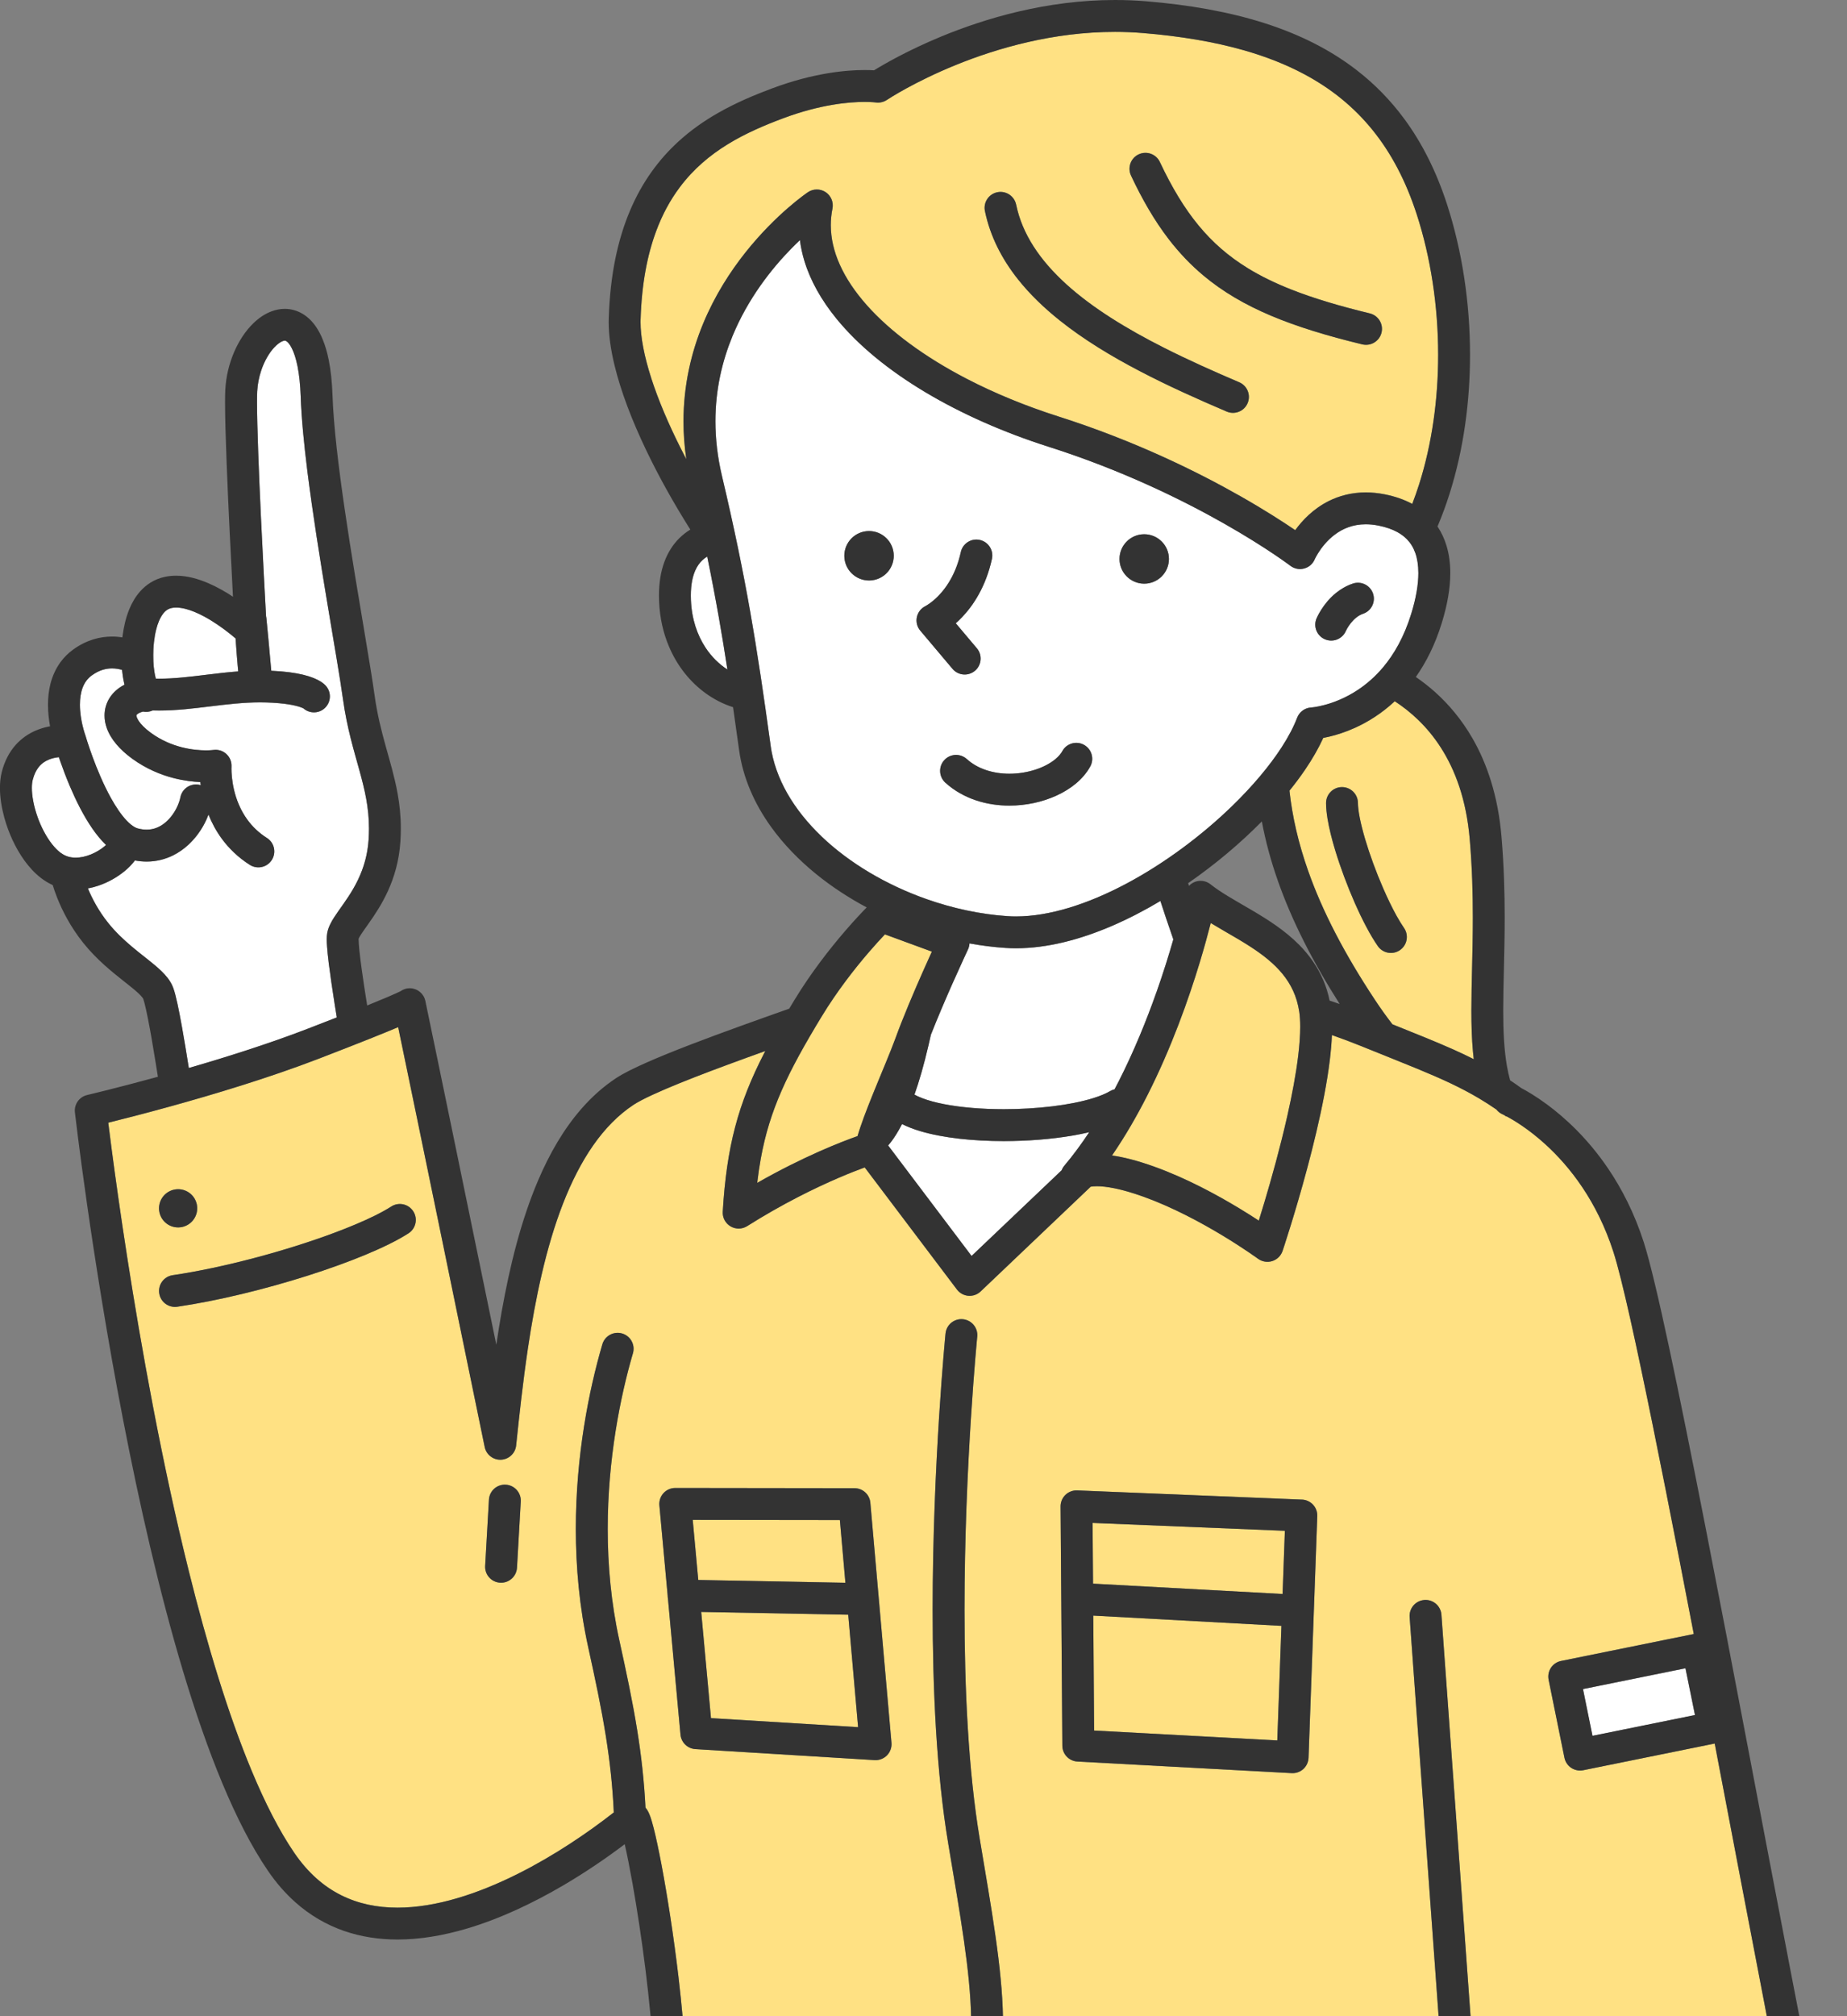
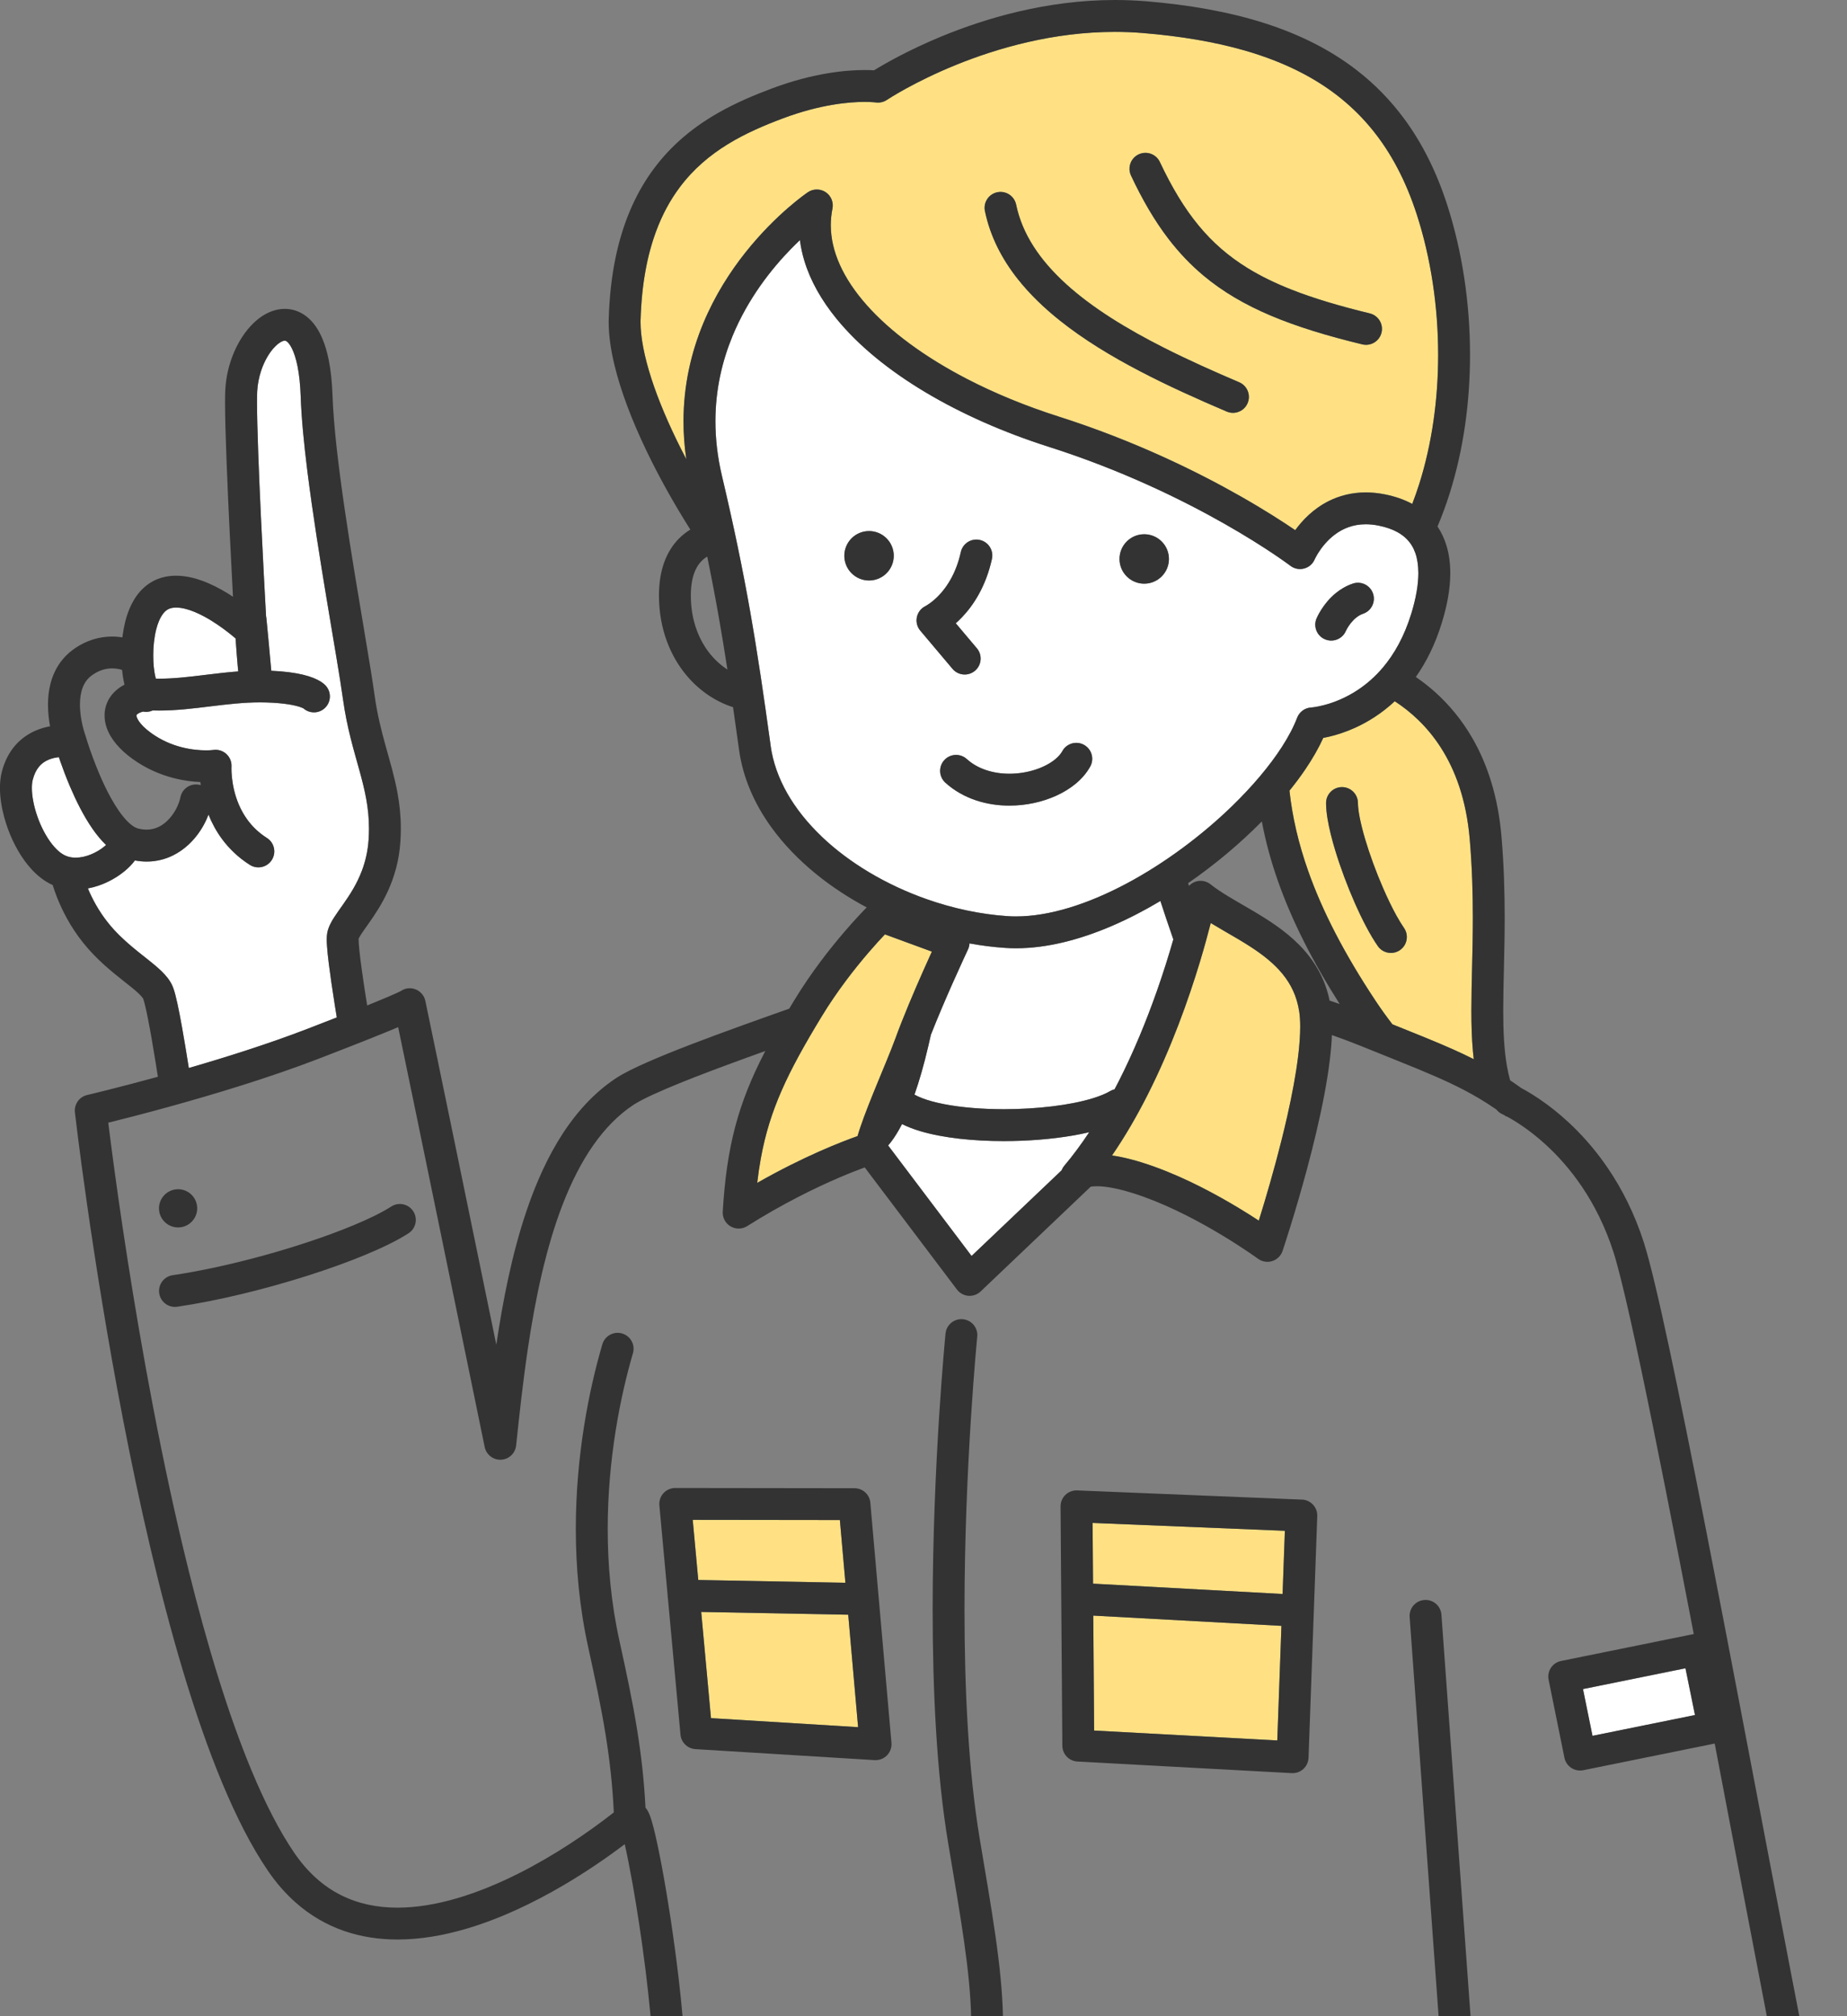
<svg xmlns="http://www.w3.org/2000/svg" width="110" height="120" viewBox="0 0 110 120" fill="none">
  <rect x="0" y="0" width="110" height="120" fill="#808080" stroke="none" />
  <g clip-path="url(#clip0_4032_581)">
-     <path d="M4.921 43.212C5.004 43.56 5.091 43.793 5.092 43.795C5.092 43.795 5.096 43.807 5.097 43.813C5.103 43.831 5.111 43.85 5.116 43.869V43.871L5.12 43.886C5.123 43.9 5.13 43.92 5.139 43.95C5.156 44.005 5.182 44.089 5.216 44.195C5.284 44.407 5.387 44.711 5.517 45.065C5.778 45.775 6.157 46.694 6.604 47.497C6.9 48.032 7.23 48.516 7.54 48.839C7.716 49.025 7.884 49.157 8.017 49.23C8.088 49.27 8.148 49.294 8.199 49.307C8.396 49.361 8.571 49.382 8.731 49.382C8.936 49.382 9.115 49.347 9.286 49.286C9.457 49.224 9.618 49.134 9.77 49.018C10.073 48.788 10.338 48.446 10.513 48.098C10.629 47.868 10.706 47.637 10.741 47.459C10.841 46.945 11.339 46.609 11.854 46.709C11.888 46.716 11.921 46.725 11.953 46.735C11.944 46.672 11.937 46.609 11.93 46.55C11.496 46.531 10.954 46.47 10.349 46.316C9.581 46.12 8.714 45.77 7.874 45.16C7.495 44.884 7.179 44.597 6.923 44.292C6.668 43.987 6.471 43.664 6.35 43.313C6.269 43.081 6.223 42.835 6.225 42.587C6.225 42.396 6.251 42.204 6.307 42.021C6.363 41.837 6.445 41.663 6.549 41.506C6.757 41.191 7.047 40.948 7.37 40.777C7.384 40.77 7.399 40.763 7.413 40.756C7.37 40.575 7.336 40.4 7.312 40.239C7.293 40.108 7.278 39.986 7.266 39.873C7.099 39.824 6.894 39.784 6.673 39.784C6.498 39.784 6.312 39.807 6.113 39.869C5.915 39.931 5.703 40.03 5.472 40.197C5.334 40.297 5.227 40.404 5.139 40.524C5.05 40.643 4.979 40.776 4.921 40.924C4.807 41.218 4.754 41.578 4.755 41.947C4.755 42.404 4.834 42.869 4.917 43.217L4.921 43.212Z" fill="white" />
    <path d="M9.132 39.185C9.132 39.185 9.132 39.197 9.132 39.204C9.132 39.218 9.133 39.23 9.133 39.244C9.133 39.262 9.133 39.445 9.158 39.692C9.179 39.904 9.22 40.163 9.282 40.393C9.346 40.393 9.409 40.395 9.473 40.395C10.37 40.395 11.312 40.282 12.312 40.159C12.916 40.085 13.541 40.01 14.189 39.962C14.178 39.844 14.165 39.726 14.155 39.605C14.117 39.185 14.084 38.748 14.056 38.354C14.047 38.231 14.04 38.114 14.032 38.001C13.932 37.916 13.807 37.811 13.662 37.696C13.265 37.384 12.716 36.99 12.144 36.685C11.763 36.482 11.372 36.319 11.026 36.234C10.829 36.185 10.648 36.162 10.491 36.162C10.392 36.162 10.304 36.171 10.225 36.187C10.137 36.206 10.067 36.233 10.001 36.269C9.937 36.306 9.875 36.352 9.814 36.412C9.692 36.532 9.571 36.72 9.471 36.956C9.404 37.113 9.347 37.29 9.301 37.472C9.241 37.716 9.199 37.972 9.172 38.208C9.137 38.523 9.129 38.804 9.129 38.983C9.129 39.096 9.133 39.17 9.133 39.184V39.186L9.132 39.185Z" fill="white" />
    <path d="M19.923 59.717C19.789 58.865 19.667 58.044 19.582 57.361C19.534 56.97 19.496 56.625 19.476 56.335C19.465 56.179 19.458 56.04 19.458 55.909C19.458 55.85 19.459 55.792 19.463 55.732C19.467 55.671 19.473 55.609 19.487 55.532C19.524 55.334 19.589 55.171 19.66 55.023C19.73 54.875 19.81 54.741 19.894 54.61C20.062 54.348 20.249 54.092 20.445 53.813C20.837 53.258 21.256 52.615 21.555 51.816C21.755 51.283 21.904 50.681 21.952 49.978C21.967 49.749 21.974 49.529 21.974 49.315C21.974 48.685 21.912 48.116 21.81 47.552C21.707 46.989 21.564 46.432 21.401 45.841C21.076 44.66 20.667 43.341 20.43 41.64C20.34 40.998 20.202 40.134 20.034 39.126C19.867 38.117 19.671 36.966 19.467 35.742C19.059 33.293 18.62 30.554 18.309 28.075C18.101 26.42 17.951 24.885 17.908 23.607C17.884 22.887 17.815 22.293 17.722 21.817C17.628 21.342 17.505 20.986 17.386 20.746C17.307 20.585 17.229 20.475 17.166 20.407C17.081 20.315 17.033 20.296 17.008 20.286C16.993 20.281 16.981 20.279 16.962 20.278C16.928 20.278 16.855 20.288 16.742 20.349C16.631 20.408 16.488 20.516 16.342 20.671C16.047 20.981 15.746 21.48 15.554 22.061C15.423 22.45 15.338 22.875 15.317 23.307C15.309 23.455 15.306 23.677 15.306 23.947C15.306 24.66 15.333 25.718 15.377 26.926C15.419 28.134 15.479 29.495 15.542 30.826C15.655 33.21 15.779 35.501 15.844 36.673C15.852 36.712 15.86 36.751 15.864 36.793C15.864 36.793 15.922 37.393 15.992 38.125C16.047 38.719 16.11 39.399 16.156 39.925C16.973 39.962 17.581 40.05 18.041 40.16C18.542 40.28 18.871 40.427 19.098 40.569C19.248 40.663 19.351 40.757 19.416 40.834C19.758 41.233 19.711 41.831 19.314 42.172C18.952 42.482 18.423 42.471 18.074 42.167C18.052 42.155 17.991 42.123 17.875 42.084C17.591 41.987 16.981 41.846 15.871 41.812C15.746 41.808 15.621 41.806 15.495 41.806C14.517 41.806 13.54 41.921 12.543 42.042C11.545 42.164 10.529 42.293 9.473 42.293C9.377 42.293 9.281 42.293 9.185 42.289C9.158 42.289 9.132 42.289 9.105 42.289C9.1 42.289 9.095 42.289 9.089 42.289C8.906 42.371 8.706 42.393 8.518 42.356C8.504 42.36 8.487 42.362 8.475 42.366C8.319 42.412 8.223 42.468 8.177 42.508C8.146 42.534 8.136 42.549 8.132 42.557C8.128 42.567 8.127 42.561 8.125 42.586C8.125 42.604 8.128 42.638 8.148 42.695C8.167 42.751 8.204 42.829 8.267 42.923C8.393 43.11 8.627 43.36 8.992 43.624C9.608 44.071 10.245 44.329 10.823 44.478C11.4 44.626 11.916 44.662 12.262 44.662C12.53 44.662 12.696 44.642 12.706 44.639C12.989 44.6 13.273 44.687 13.483 44.882C13.693 45.077 13.803 45.352 13.786 45.638V45.639V45.66C13.784 45.68 13.783 45.714 13.783 45.761C13.783 45.976 13.803 46.453 13.936 47.016C14.069 47.58 14.313 48.226 14.745 48.808C15.032 49.197 15.402 49.563 15.894 49.877C16.337 50.157 16.468 50.744 16.186 51.186C15.905 51.629 15.318 51.759 14.877 51.478C14.177 51.034 13.631 50.496 13.217 49.935C12.864 49.456 12.606 48.961 12.416 48.487C12.339 48.69 12.246 48.895 12.135 49.097C11.903 49.52 11.597 49.935 11.202 50.295C10.939 50.536 10.638 50.751 10.294 50.919C9.837 51.144 9.305 51.282 8.733 51.282C8.504 51.282 8.27 51.259 8.032 51.215C8.019 51.231 8.009 51.249 7.996 51.264C7.832 51.477 7.638 51.67 7.419 51.851C6.981 52.21 6.443 52.523 5.828 52.726C5.637 52.79 5.437 52.842 5.232 52.879C5.479 53.471 5.866 54.218 6.445 54.937C6.872 55.471 7.355 55.924 7.833 56.329C8.313 56.733 8.786 57.086 9.208 57.439C9.489 57.677 9.749 57.912 9.977 58.203C10.106 58.37 10.225 58.56 10.311 58.788C10.361 58.922 10.4 59.057 10.442 59.214C10.482 59.371 10.524 59.545 10.566 59.74C10.65 60.128 10.74 60.595 10.834 61.115C10.968 61.857 11.109 62.706 11.244 63.57C13.483 62.921 16.028 62.118 18.3 61.242C18.958 60.99 19.541 60.763 20.056 60.561C20.01 60.28 19.965 59.998 19.92 59.72L19.923 59.717Z" fill="white" />
    <path d="M2.228 48.599C2.441 49.211 2.757 49.811 3.103 50.247C3.265 50.453 3.434 50.62 3.593 50.744C3.608 50.754 3.625 50.763 3.64 50.775C3.774 50.873 3.91 50.938 4.051 50.982C4.194 51.025 4.346 51.047 4.508 51.047C4.794 51.047 5.113 50.977 5.416 50.853C5.718 50.732 6.002 50.556 6.211 50.383C6.249 50.352 6.283 50.321 6.314 50.291C6.018 50.004 5.754 49.682 5.513 49.335C4.96 48.538 4.515 47.623 4.16 46.792C3.925 46.238 3.734 45.724 3.591 45.314C3.56 45.226 3.531 45.144 3.506 45.066C3.411 45.077 3.311 45.092 3.211 45.114C3.006 45.161 2.802 45.241 2.625 45.36C2.506 45.44 2.397 45.537 2.296 45.666C2.162 45.838 2.038 46.069 1.949 46.415C1.92 46.529 1.898 46.696 1.898 46.895C1.898 47.127 1.925 47.401 1.981 47.692C2.036 47.984 2.12 48.293 2.228 48.599Z" fill="white" />
    <path d="M87.724 62.603C87.652 61.819 87.629 61.003 87.629 60.147C87.629 58.477 87.716 56.65 87.716 54.605C87.716 53.169 87.674 51.626 87.532 49.956C87.328 47.573 86.659 45.819 85.813 44.5C84.993 43.22 83.998 42.343 83.066 41.737C82.272 42.476 81.447 42.977 80.711 43.312C80.123 43.58 79.59 43.743 79.167 43.843C79.036 43.875 78.915 43.899 78.808 43.919C78.528 44.534 78.167 45.157 77.74 45.79C77.454 46.211 77.137 46.635 76.794 47.06C76.965 48.619 77.33 50.199 77.912 51.846C78.756 54.234 80.062 56.761 81.9 59.532C82.239 60.043 82.582 60.522 82.928 60.967C84.319 61.525 85.479 61.984 86.542 62.459C86.965 62.648 87.371 62.84 87.77 63.041C87.752 62.897 87.737 62.751 87.724 62.605V62.603ZM83.378 56.549C82.948 56.847 82.357 56.741 82.057 56.311C81.823 55.973 81.592 55.582 81.362 55.147C81.132 54.712 80.904 54.235 80.682 53.734C80.242 52.734 79.833 51.642 79.524 50.625C79.318 49.947 79.157 49.305 79.062 48.729C79.008 48.399 78.975 48.092 78.975 47.797C78.975 47.273 79.399 46.849 79.923 46.847C80.447 46.847 80.872 47.271 80.873 47.795C80.873 47.991 80.908 48.306 80.982 48.678C81.056 49.049 81.165 49.482 81.301 49.942C81.573 50.863 81.954 51.897 82.362 52.836C82.633 53.462 82.918 54.048 83.184 54.527C83.338 54.801 83.484 55.041 83.616 55.229C83.915 55.659 83.808 56.25 83.378 56.55V56.549Z" fill="#FFE183" />
-     <path d="M42.81 36.739C42.601 35.557 42.376 34.371 42.119 33.125C42.016 33.187 41.919 33.259 41.829 33.344C41.673 33.49 41.534 33.674 41.416 33.932C41.261 34.275 41.143 34.758 41.143 35.447C41.143 35.537 41.145 35.629 41.149 35.725C41.199 36.861 41.53 37.799 42.012 38.536C42.378 39.093 42.833 39.534 43.322 39.849C43.159 38.789 42.991 37.764 42.81 36.737V36.739Z" fill="white" />
    <path d="M66.216 55.112C64.309 55.928 62.372 56.437 60.513 56.44C60.3 56.44 60.09 56.433 59.88 56.419C59.167 56.373 58.452 56.282 57.738 56.151C57.732 56.273 57.703 56.394 57.65 56.508L57.646 56.517C57.643 56.523 57.638 56.533 57.632 56.546C57.619 56.572 57.602 56.611 57.579 56.661C57.532 56.761 57.464 56.909 57.379 57.092C57.209 57.46 56.974 57.979 56.709 58.575C56.306 59.486 55.836 60.58 55.438 61.59C55.393 61.798 55.345 62.009 55.294 62.225C55.021 63.4 54.74 64.36 54.461 65.151C54.586 65.219 54.736 65.29 54.91 65.357C55.265 65.495 55.714 65.619 56.223 65.717C57.243 65.917 58.5 66.018 59.78 66.018C60.756 66.018 61.747 65.96 62.662 65.849C63.575 65.738 64.416 65.572 65.078 65.37C65.518 65.235 65.88 65.082 66.118 64.939C66.202 64.89 66.289 64.856 66.378 64.835C66.46 64.678 66.543 64.521 66.623 64.364C67.536 62.569 68.281 60.729 68.866 59.074C69.281 57.899 69.617 56.819 69.876 55.912C69.566 55.022 69.313 54.263 69.106 53.627C68.161 54.19 67.192 54.693 66.213 55.113L66.216 55.112Z" fill="white" />
    <path d="M63.225 69.656C63.254 69.582 63.291 69.509 63.34 69.442C63.353 69.425 63.368 69.406 63.386 69.384C63.911 68.762 64.404 68.09 64.87 67.387C64.549 67.463 64.213 67.531 63.867 67.591C62.601 67.806 61.182 67.916 59.78 67.916C58.875 67.916 57.979 67.87 57.136 67.774C56.293 67.678 55.503 67.532 54.803 67.324C54.415 67.207 54.054 67.07 53.722 66.904C53.488 67.358 53.263 67.711 53.05 67.988C52.997 68.056 52.945 68.119 52.895 68.179L57.864 74.755L63.225 69.657V69.656Z" fill="white" />
    <path d="M76.383 57.968C75.882 57.353 75.215 56.829 74.472 56.349C73.977 56.028 73.451 55.727 72.927 55.423C72.653 55.264 72.378 55.103 72.109 54.938C71.952 55.554 71.736 56.349 71.458 57.268C70.793 59.46 69.773 62.355 68.329 65.201C67.71 66.421 67.012 67.63 66.228 68.773C66.903 68.87 67.727 69.074 68.752 69.441C70.657 70.127 72.464 71.108 73.808 71.92C74.251 72.188 74.642 72.438 74.97 72.651C75.07 72.334 75.183 71.963 75.307 71.55C75.722 70.161 76.245 68.299 76.666 66.43C76.947 65.184 77.185 63.933 77.318 62.827C77.394 62.196 77.436 61.612 77.436 61.111C77.436 60.767 77.415 60.462 77.379 60.213C77.309 59.747 77.184 59.343 77.016 58.975C76.847 58.608 76.635 58.278 76.384 57.969L76.383 57.968Z" fill="#FFE183" />
    <path d="M51.229 67.118C51.359 66.731 51.516 66.308 51.688 65.868C52.032 64.989 52.43 64.039 52.766 63.223C52.99 62.679 53.184 62.194 53.312 61.842C53.783 60.545 54.435 59.019 54.973 57.806C55.168 57.366 55.347 56.967 55.498 56.638L52.702 55.612C52.458 55.869 52.121 56.236 51.729 56.691C50.913 57.641 49.862 58.976 48.943 60.486C47.912 62.18 47.133 63.578 46.551 64.907C45.969 66.236 45.575 67.496 45.31 68.958C45.226 69.416 45.156 69.896 45.097 70.402C47.856 68.83 50.101 67.961 51.071 67.618C51.118 67.459 51.17 67.292 51.229 67.118Z" fill="#FFE183" />
    <path d="M65.097 94.256L76.385 94.871L76.521 91.11L65.07 90.642L65.097 94.256Z" fill="#FFE183" />
    <path d="M76.07 103.588L76.317 96.768L65.111 96.157L65.163 102.997L76.07 103.588Z" fill="#FFE183" />
    <path d="M50.349 94.203L50.02 90.47L41.256 90.459L41.586 94.038L50.349 94.203Z" fill="#FFE183" />
    <path d="M41.761 95.938L42.343 102.259L51.105 102.796L50.516 96.104L41.761 95.938Z" fill="#FFE183" />
    <path d="M38.79 22.514C39.209 23.812 39.818 25.246 40.558 26.712C40.661 26.916 40.767 27.121 40.875 27.327C40.762 26.553 40.709 25.802 40.709 25.076C40.709 22.905 41.176 20.957 41.873 19.272C42.569 17.586 43.493 16.161 44.411 15.007C46.249 12.702 48.066 11.475 48.118 11.438C48.436 11.223 48.856 11.223 49.176 11.435C49.495 11.648 49.656 12.036 49.58 12.413C49.513 12.743 49.481 13.071 49.481 13.4C49.481 14.179 49.662 14.964 50.022 15.762C50.38 16.561 50.919 17.366 51.623 18.158C53.028 19.743 55.09 21.257 57.578 22.545C59.236 23.403 61.082 24.164 63.044 24.788C67.573 26.23 71.299 28.066 73.9 29.544C75.347 30.368 76.446 31.08 77.141 31.553C77.348 31.267 77.614 30.948 77.953 30.638C78.277 30.342 78.667 30.056 79.129 29.824C79.744 29.514 80.494 29.305 81.343 29.306C81.702 29.306 82.078 29.343 82.469 29.42C83.074 29.54 83.624 29.728 84.11 29.991C84.258 29.605 84.397 29.212 84.523 28.812C85.287 26.405 85.653 23.76 85.653 21.122C85.653 18.216 85.207 15.32 84.38 12.766C83.729 10.754 82.849 9.098 81.739 7.728C80.628 6.36 79.285 5.272 77.669 4.409C76.592 3.835 75.392 3.363 74.064 2.985C72.295 2.482 70.296 2.148 68.067 1.964C67.507 1.917 66.951 1.896 66.403 1.896C62.731 1.895 59.376 2.869 56.918 3.869C54.46 4.868 52.903 5.889 52.824 5.943H52.821V5.946C52.627 6.076 52.388 6.129 52.158 6.097H52.157C52.153 6.097 52.145 6.095 52.134 6.094C52.11 6.091 52.071 6.088 52.015 6.083C51.904 6.074 51.728 6.065 51.495 6.065C50.605 6.065 48.881 6.202 46.628 7.045C45.528 7.458 44.398 7.936 43.343 8.584C42.286 9.235 41.306 10.049 40.482 11.15C39.933 11.884 39.451 12.748 39.067 13.789C38.556 15.178 38.219 16.884 38.153 19.008C38.152 19.06 38.151 19.113 38.151 19.167C38.151 19.61 38.205 20.124 38.313 20.686C38.42 21.251 38.583 21.864 38.791 22.513L38.79 22.514ZM67.813 9.187C68.288 8.964 68.853 9.166 69.076 9.641C69.795 11.167 70.539 12.398 71.381 13.418C72.222 14.437 73.162 15.254 74.31 15.96C75.075 16.43 75.936 16.85 76.921 17.238C78.234 17.756 79.768 18.212 81.578 18.651C82.088 18.775 82.401 19.288 82.277 19.797C82.153 20.307 81.64 20.619 81.13 20.495C79.033 19.987 77.251 19.446 75.698 18.791C74.146 18.135 72.822 17.363 71.673 16.401C70.907 15.761 70.222 15.039 69.596 14.226C68.762 13.14 68.038 11.895 67.357 10.449C67.135 9.975 67.337 9.409 67.812 9.187H67.813ZM59.396 11.441C59.91 11.334 60.411 11.664 60.518 12.178C60.701 13.062 61.056 13.887 61.561 14.673C62.066 15.46 62.724 16.206 63.503 16.913C65.061 18.329 67.107 19.577 69.305 20.688C70.771 21.429 72.302 22.111 73.803 22.751C74.285 22.957 74.51 23.513 74.303 23.995C74.097 24.477 73.54 24.701 73.058 24.495C71.349 23.765 69.577 22.975 67.88 22.088C66.181 21.2 64.558 20.217 63.14 19.091C62.196 18.34 61.343 17.524 60.629 16.625C59.677 15.429 58.972 14.074 58.66 12.561C58.553 12.048 58.884 11.547 59.398 11.441H59.396Z" fill="#FFE183" />
    <path d="M48.927 49.779C50.587 51.369 52.801 52.673 55.174 53.509C56.756 54.068 58.407 54.42 60.006 54.526C60.172 54.538 60.342 54.543 60.514 54.543C61.501 54.543 62.578 54.361 63.693 54.022C64.808 53.684 65.96 53.191 67.099 52.585C69.377 51.373 71.599 49.707 73.397 47.96C74.597 46.797 75.608 45.595 76.327 44.487C76.738 43.855 77.052 43.253 77.256 42.718C77.389 42.368 77.717 42.129 78.089 42.108H78.093C78.098 42.108 78.108 42.108 78.124 42.105C78.156 42.103 78.209 42.096 78.279 42.086C78.42 42.066 78.633 42.027 78.896 41.956C79.423 41.816 80.144 41.548 80.892 41.048C81.391 40.715 81.904 40.279 82.387 39.702C83.03 38.933 83.625 37.913 84.053 36.527C84.339 35.602 84.477 34.783 84.475 34.109C84.475 33.636 84.41 33.236 84.292 32.906C84.173 32.575 84.008 32.31 83.782 32.081C83.63 31.93 83.449 31.792 83.226 31.669C82.93 31.506 82.558 31.372 82.1 31.281C81.825 31.227 81.575 31.203 81.343 31.203C80.947 31.203 80.609 31.27 80.308 31.378C80.006 31.487 79.74 31.639 79.505 31.813C79.036 32.163 78.694 32.614 78.499 32.93C78.369 33.14 78.303 33.287 78.3 33.293C78.185 33.563 77.956 33.76 77.672 33.836C77.388 33.912 77.088 33.852 76.854 33.674L76.852 33.673L76.842 33.665C76.833 33.657 76.818 33.647 76.798 33.632C76.757 33.602 76.694 33.556 76.611 33.496C76.444 33.376 76.19 33.198 75.86 32.976C75.197 32.532 74.217 31.906 72.962 31.192C70.452 29.766 66.84 27.987 62.469 26.595C59.767 25.735 57.265 24.628 55.107 23.339C52.949 22.049 51.134 20.578 49.813 18.957C48.933 17.877 48.274 16.728 47.907 15.517C47.785 15.115 47.697 14.705 47.643 14.291C47.476 14.45 47.3 14.62 47.119 14.806C45.95 16.003 44.551 17.765 43.631 19.995C43.017 21.482 42.611 23.176 42.611 25.074C42.611 26.096 42.729 27.178 43 28.322C43.72 31.373 44.24 33.902 44.683 36.409C45.125 38.917 45.489 41.402 45.899 44.373C46.035 45.355 46.374 46.303 46.89 47.212C47.407 48.118 48.099 48.982 48.931 49.777L48.927 49.779ZM56.235 45.245C56.587 44.856 57.186 44.826 57.575 45.176C57.904 45.474 58.293 45.69 58.727 45.835C59.16 45.981 59.636 46.052 60.115 46.052C60.653 46.052 61.195 45.962 61.673 45.805C62.153 45.65 62.567 45.424 62.855 45.181C63.049 45.021 63.186 44.854 63.268 44.705C63.521 44.245 64.098 44.08 64.558 44.333C65.017 44.586 65.183 45.163 64.93 45.622C64.711 46.018 64.412 46.354 64.07 46.64C63.727 46.926 63.338 47.162 62.916 47.355C62.074 47.738 61.108 47.948 60.114 47.949C59.449 47.949 58.774 47.853 58.122 47.635C57.471 47.418 56.843 47.075 56.302 46.586C55.913 46.234 55.883 45.634 56.233 45.246L56.235 45.245ZM78.699 36.273C78.884 35.987 79.16 35.622 79.567 35.29C79.839 35.07 80.172 34.867 80.571 34.733C81.068 34.566 81.606 34.833 81.773 35.328C81.94 35.825 81.673 36.363 81.177 36.53C81.039 36.577 80.909 36.65 80.786 36.746C80.665 36.841 80.552 36.958 80.458 37.074C80.27 37.307 80.159 37.539 80.154 37.553C79.948 38.031 79.394 38.254 78.913 38.05C78.431 37.845 78.205 37.289 78.409 36.807C78.424 36.77 78.517 36.559 78.7 36.273H78.699ZM68.144 31.797C68.957 31.797 69.617 32.456 69.617 33.268C69.617 34.08 68.957 34.739 68.144 34.739C67.332 34.739 66.673 34.08 66.673 33.268C66.673 32.456 67.332 31.797 68.144 31.797ZM54.606 36.722C54.668 36.438 54.856 36.199 55.117 36.071L55.131 36.063C55.147 36.054 55.178 36.038 55.218 36.011C55.301 35.959 55.43 35.872 55.582 35.746C55.887 35.49 56.288 35.074 56.637 34.442C56.87 34.02 57.08 33.501 57.221 32.858C57.333 32.346 57.84 32.022 58.351 32.135C58.863 32.247 59.187 32.753 59.075 33.264C58.895 34.085 58.618 34.779 58.299 35.356C57.981 35.933 57.623 36.391 57.285 36.744C57.16 36.874 57.037 36.992 56.921 37.094L58.179 38.584C58.517 38.985 58.466 39.583 58.065 39.921C57.664 40.259 57.065 40.208 56.727 39.807L54.807 37.532C54.617 37.307 54.542 37.007 54.605 36.72L54.606 36.722ZM51.757 31.608C52.571 31.608 53.229 32.267 53.229 33.08C53.229 33.892 52.569 34.55 51.757 34.55C50.944 34.55 50.285 33.892 50.285 33.08C50.285 32.267 50.944 31.608 51.757 31.608Z" fill="white" />
-     <path d="M106.669 127.351C105.809 123.059 104.801 117.81 103.748 112.291C103.213 109.491 102.667 106.62 102.122 103.77L94.292 105.359C94.046 105.408 93.787 105.359 93.579 105.22C93.37 105.082 93.224 104.863 93.173 104.618L92.23 99.974C92.126 99.461 92.458 98.96 92.972 98.856L100.876 97.252C99.723 91.26 98.63 85.694 97.741 81.484C97.28 79.299 96.874 77.478 96.545 76.162C96.37 75.462 96.216 74.904 96.094 74.526C95.599 72.989 94.944 71.714 94.236 70.66C93.529 69.607 92.769 68.776 92.068 68.133C91.029 67.181 90.116 66.647 89.711 66.433L89.708 66.455C89.672 66.428 89.637 66.402 89.601 66.376C89.529 66.34 89.489 66.322 89.487 66.322C89.337 66.256 89.211 66.155 89.118 66.034C88.779 65.8 88.444 65.587 88.11 65.387C87.002 64.727 85.861 64.208 84.416 63.613C83.454 63.215 82.359 62.787 81.067 62.261C80.504 62.032 79.92 61.813 79.324 61.605C79.305 62.066 79.263 62.55 79.204 63.052C79.122 63.739 79.004 64.458 78.866 65.19C78.588 66.653 78.22 68.165 77.853 69.535C77.119 72.273 76.39 74.444 76.385 74.455C76.289 74.741 76.059 74.966 75.771 75.057C75.484 75.148 75.166 75.095 74.923 74.918L74.917 74.914C74.917 74.914 74.903 74.904 74.891 74.895C74.866 74.877 74.831 74.852 74.783 74.818C74.687 74.75 74.544 74.65 74.36 74.526C73.993 74.278 73.465 73.931 72.826 73.546C71.55 72.774 69.83 71.846 68.109 71.228C66.719 70.727 65.832 70.601 65.33 70.602C65.169 70.602 65.049 70.615 64.959 70.63L58.403 76.864C58.206 77.052 57.941 77.145 57.671 77.122C57.4 77.101 57.155 76.966 56.992 76.748L51.501 69.483C51.121 69.621 50.59 69.826 49.935 70.108C48.548 70.703 46.624 71.637 44.499 72.976C44.197 73.167 43.817 73.172 43.51 72.99C43.202 72.808 43.024 72.473 43.045 72.117C43.16 70.191 43.387 68.581 43.784 67.073C44.182 65.566 44.747 64.17 45.512 62.683C45.533 62.64 45.557 62.597 45.579 62.554C44.831 62.822 44.08 63.094 43.351 63.364C41.984 63.869 40.697 64.367 39.67 64.804C39.082 65.055 38.58 65.286 38.206 65.482C38.008 65.586 37.846 65.681 37.734 65.754C36.822 66.357 36.026 67.173 35.328 68.17C34.632 69.165 34.037 70.339 33.534 71.632C32.525 74.215 31.886 77.263 31.44 80.257C31.143 82.253 30.929 84.226 30.74 86.031C30.692 86.495 30.309 86.857 29.843 86.879C29.376 86.902 28.961 86.58 28.867 86.123C27.744 80.66 24.854 66.599 23.715 61.133C22.896 61.479 21.477 62.051 18.984 63.012C16.032 64.148 12.702 65.146 10.1 65.864C8.537 66.295 7.238 66.626 6.448 66.82C6.499 67.229 6.569 67.778 6.657 68.449C6.864 70.011 7.171 72.231 7.581 74.858C8.4 80.112 9.627 86.998 11.244 93.502C12.321 97.837 13.575 102.002 14.984 105.382C15.788 107.312 16.643 108.985 17.526 110.275C17.942 110.884 18.386 111.388 18.853 111.803C19.32 112.218 19.811 112.547 20.324 112.802C21.348 113.312 22.471 113.54 23.677 113.54C24.809 113.54 26.012 113.336 27.228 112.978C28.444 112.622 29.675 112.112 30.863 111.516C32.993 110.447 34.988 109.099 36.557 107.871C36.483 106.262 36.316 104.785 36.08 103.315C35.808 101.609 35.444 99.91 35.031 98.035C34.503 95.633 34.294 93.254 34.294 90.999C34.294 86.63 35.077 82.73 35.874 80.01C36.022 79.508 36.548 79.219 37.052 79.366C37.555 79.514 37.843 80.04 37.696 80.544C36.941 83.115 36.193 86.859 36.194 90.999C36.194 93.137 36.393 95.38 36.886 97.628C37.299 99.508 37.672 101.243 37.956 103.015C38.19 104.482 38.362 105.976 38.444 107.589C38.49 107.642 38.522 107.687 38.547 107.727C38.574 107.768 38.594 107.805 38.611 107.84C38.636 107.887 38.654 107.93 38.672 107.972C38.696 108.029 38.717 108.085 38.738 108.143C38.766 108.22 38.791 108.302 38.818 108.391C38.853 108.508 38.889 108.637 38.924 108.778C39.068 109.341 39.232 110.108 39.405 111.025C39.749 112.857 40.128 115.276 40.411 117.686C40.6 119.292 40.747 120.894 40.811 122.319C40.921 124.722 41 128.135 41.052 130.953C41.073 132.106 41.09 133.16 41.101 134.002H58.238C58.057 133.801 57.964 133.524 58.005 133.235C58.148 132.243 58.204 130.955 58.204 129.574C58.204 128.307 58.158 126.957 58.099 125.657C58.039 124.357 57.966 123.105 57.912 122.028C57.875 121.31 57.847 120.668 57.837 120.135C57.812 118.742 57.653 117.219 57.409 115.508C57.165 113.797 56.837 111.898 56.476 109.753C56.122 107.639 55.89 105.335 55.745 102.967C55.6 100.599 55.544 98.169 55.544 95.811C55.544 87.125 56.309 79.389 56.31 79.37C56.362 78.849 56.827 78.468 57.348 78.519C57.87 78.571 58.251 79.035 58.2 79.556C58.2 79.556 58.2 79.562 58.198 79.576C58.196 79.59 58.194 79.612 58.191 79.641C58.186 79.698 58.177 79.784 58.167 79.896C58.147 80.121 58.117 80.454 58.081 80.88C58.01 81.733 57.915 82.961 57.821 84.457C57.631 87.451 57.441 91.519 57.441 95.808C57.441 98.136 57.496 100.53 57.638 102.848C57.78 105.167 58.007 107.41 58.347 109.437C58.705 111.575 59.037 113.485 59.286 115.237C59.535 116.99 59.705 118.587 59.733 120.097C59.742 120.593 59.77 121.219 59.805 121.929C59.84 122.64 59.886 123.436 59.929 124.277C60.016 125.959 60.1 127.822 60.1 129.572C60.1 131.005 60.045 132.358 59.882 133.502C59.854 133.695 59.771 133.866 59.649 134.001H86.692L83.951 96.244C83.913 95.722 84.307 95.268 84.83 95.23C85.352 95.192 85.807 95.585 85.845 96.108L88.595 134.002H108.053C107.981 133.681 107.908 133.343 107.831 132.988C107.489 131.406 107.097 129.5 106.666 127.354L106.669 127.351ZM10.613 70.778C11.242 70.778 11.75 71.288 11.75 71.915C11.75 72.542 11.24 73.052 10.613 73.052C9.985 73.052 9.475 72.542 9.475 71.915C9.475 71.288 9.985 70.778 10.613 70.778ZM24.327 73.406C23.992 73.621 23.606 73.834 23.175 74.048C22.745 74.261 22.268 74.475 21.754 74.688C20.726 75.114 19.547 75.538 18.295 75.935C15.79 76.729 12.997 77.416 10.559 77.775C10.04 77.851 9.558 77.493 9.482 76.974C9.406 76.456 9.765 75.974 10.283 75.898C11.792 75.677 13.484 75.314 15.15 74.874C16.817 74.433 18.46 73.915 19.875 73.389C20.818 73.037 21.659 72.682 22.333 72.349C22.717 72.159 23.045 71.976 23.301 71.811C23.741 71.528 24.328 71.656 24.612 72.097C24.895 72.537 24.768 73.124 24.326 73.408L24.327 73.406ZM31.015 89.367L30.79 93.306C30.759 93.83 30.311 94.229 29.787 94.199C29.263 94.169 28.863 93.721 28.894 93.197L29.119 89.259C29.149 88.735 29.598 88.335 30.121 88.366C30.645 88.396 31.045 88.844 31.015 89.367ZM52.827 104.472C52.636 104.668 52.363 104.774 52.09 104.757L41.415 104.102C40.949 104.072 40.571 103.707 40.528 103.241L39.782 95.154C39.77 95.091 39.763 95.025 39.764 94.957L39.271 89.595C39.247 89.328 39.334 89.066 39.515 88.868C39.696 88.669 39.949 88.559 40.218 88.559L50.892 88.573C51.385 88.573 51.793 88.949 51.836 89.438L53.094 103.726C53.118 103.999 53.021 104.274 52.829 104.471L52.827 104.472ZM77.932 104.621C77.923 104.874 77.81 105.116 77.623 105.288C77.436 105.459 77.185 105.549 76.932 105.535L64.168 104.844C63.668 104.817 63.274 104.405 63.27 103.904L63.164 89.662C63.162 89.401 63.265 89.155 63.454 88.973C63.641 88.792 63.892 88.696 64.153 88.707L77.543 89.255C78.065 89.276 78.472 89.716 78.453 90.236L77.933 104.623L77.932 104.621Z" fill="#FFE183" />
    <path d="M100.376 99.297L94.272 100.535L94.838 103.319L100.942 102.081L100.376 99.297Z" fill="white" />
    <path d="M83.184 54.526C82.917 54.047 82.633 53.461 82.362 52.835C81.954 51.897 81.575 50.863 81.301 49.941C81.165 49.481 81.056 49.048 80.982 48.676C80.909 48.306 80.873 47.989 80.873 47.793C80.873 47.27 80.447 46.845 79.923 46.846C79.399 46.846 78.974 47.272 78.975 47.796C78.975 48.092 79.009 48.399 79.062 48.728C79.157 49.303 79.318 49.946 79.524 50.624C79.833 51.64 80.242 52.731 80.682 53.733C80.903 54.234 81.132 54.711 81.362 55.146C81.592 55.581 81.823 55.973 82.057 56.309C82.355 56.74 82.948 56.846 83.378 56.547C83.808 56.249 83.915 55.657 83.616 55.227C83.484 55.038 83.338 54.799 83.184 54.525V54.526Z" fill="#333333" />
    <path d="M60.101 129.571C60.101 127.821 60.018 125.958 59.93 124.276C59.887 123.435 59.842 122.639 59.806 121.928C59.771 121.217 59.743 120.591 59.734 120.096C59.706 118.585 59.538 116.989 59.288 115.236C59.038 113.483 58.706 111.574 58.348 109.435C58.009 107.41 57.781 105.165 57.64 102.847C57.498 100.528 57.442 98.135 57.442 95.807C57.442 91.519 57.632 87.45 57.822 84.456C57.917 82.96 58.012 81.732 58.083 80.879C58.118 80.453 58.147 80.12 58.169 79.895C58.179 79.782 58.188 79.697 58.193 79.64C58.195 79.611 58.198 79.589 58.199 79.575C58.2 79.561 58.202 79.555 58.202 79.555C58.253 79.034 57.873 78.57 57.35 78.518C56.828 78.466 56.364 78.847 56.312 79.369C56.311 79.387 55.545 87.124 55.545 95.809C55.545 98.168 55.602 100.598 55.746 102.966C55.891 105.334 56.123 107.638 56.478 109.752C56.837 111.897 57.166 113.795 57.41 115.507C57.655 117.218 57.813 118.741 57.838 120.134C57.848 120.667 57.876 121.309 57.913 122.027C57.967 123.105 58.041 124.356 58.1 125.656C58.16 126.956 58.205 128.306 58.205 129.573C58.205 130.954 58.15 132.242 58.007 133.234C57.965 133.523 58.06 133.8 58.239 134.001H59.652C59.773 133.866 59.857 133.695 59.885 133.502C60.048 132.358 60.103 131.005 60.103 129.572L60.101 129.571Z" fill="#333333" />
    <path d="M77.542 89.254L64.151 88.706C63.891 88.696 63.64 88.791 63.453 88.971C63.265 89.152 63.162 89.4 63.163 89.661L63.269 103.903C63.273 104.404 63.667 104.816 64.166 104.843L76.931 105.533C77.184 105.547 77.436 105.457 77.622 105.287C77.809 105.116 77.921 104.874 77.931 104.62L78.451 90.234C78.47 89.713 78.062 89.272 77.541 89.252L77.542 89.254ZM76.317 96.768L76.07 103.589L65.161 102.999L65.111 96.158L76.317 96.768ZM76.385 94.871L65.097 94.256L65.07 90.642L76.522 91.11L76.386 94.871H76.385Z" fill="#333333" />
    <path d="M51.835 89.441C51.792 88.95 51.383 88.576 50.891 88.576L40.217 88.562C39.948 88.562 39.695 88.673 39.514 88.87C39.333 89.068 39.246 89.331 39.27 89.598L39.763 94.959C39.763 95.026 39.769 95.092 39.781 95.157L40.527 103.244C40.57 103.708 40.948 104.075 41.414 104.104L52.088 104.759C52.363 104.776 52.635 104.671 52.826 104.475C53.017 104.279 53.116 104.003 53.092 103.73L51.834 89.442L51.835 89.441ZM42.343 102.259L41.761 95.94L50.517 96.105L51.105 102.798L42.343 102.26V102.259ZM50.02 90.47L50.349 94.203L41.586 94.037L41.256 90.459L50.02 90.47Z" fill="#333333" />
    <path d="M58.658 12.562C58.971 14.075 59.676 15.43 60.628 16.627C61.342 17.526 62.195 18.342 63.139 19.093C64.556 20.22 66.18 21.203 67.879 22.089C69.576 22.976 71.348 23.767 73.057 24.496C73.539 24.703 74.097 24.479 74.302 23.997C74.508 23.515 74.284 22.957 73.802 22.752C72.301 22.112 70.77 21.43 69.304 20.689C67.106 19.579 65.06 18.33 63.502 16.915C62.722 16.208 62.064 15.462 61.559 14.675C61.054 13.888 60.7 13.063 60.517 12.179C60.41 11.666 59.908 11.337 59.395 11.442C58.881 11.548 58.552 12.05 58.657 12.562H58.658Z" fill="#333333" />
    <path d="M67.359 10.45C68.039 11.896 68.765 13.142 69.597 14.227C70.223 15.04 70.909 15.762 71.674 16.402C72.824 17.364 74.147 18.137 75.699 18.792C77.252 19.447 79.034 19.99 81.131 20.497C81.641 20.621 82.154 20.307 82.278 19.799C82.402 19.289 82.088 18.777 81.579 18.653C79.77 18.214 78.234 17.757 76.922 17.24C75.937 16.853 75.076 16.432 74.311 15.961C73.163 15.254 72.224 14.438 71.382 13.419C70.54 12.399 69.797 11.169 69.077 9.642C68.855 9.168 68.289 8.965 67.814 9.188C67.34 9.41 67.137 9.976 67.36 10.45H67.359Z" fill="#333333" />
    <path d="M56.728 39.81C57.066 40.211 57.665 40.261 58.066 39.923C58.467 39.586 58.518 38.987 58.18 38.587L56.922 37.096C57.038 36.993 57.161 36.877 57.286 36.746C57.624 36.393 57.983 35.935 58.3 35.359C58.618 34.782 58.895 34.087 59.076 33.267C59.189 32.754 58.865 32.248 58.352 32.137C57.84 32.025 57.333 32.348 57.222 32.861C57.08 33.503 56.87 34.022 56.638 34.444C56.29 35.077 55.889 35.492 55.583 35.748C55.431 35.876 55.302 35.963 55.219 36.014C55.178 36.039 55.147 36.057 55.132 36.066L55.118 36.073C54.858 36.201 54.669 36.44 54.607 36.725C54.545 37.013 54.618 37.312 54.809 37.537L56.73 39.812L56.728 39.81Z" fill="#333333" />
    <path d="M56.303 46.584C56.845 47.074 57.472 47.416 58.123 47.634C58.775 47.852 59.452 47.948 60.115 47.948C61.109 47.948 62.076 47.735 62.917 47.353C63.337 47.161 63.727 46.924 64.072 46.639C64.415 46.353 64.712 46.016 64.931 45.62C65.184 45.161 65.017 44.584 64.559 44.331C64.1 44.078 63.522 44.245 63.269 44.703C63.187 44.854 63.05 45.02 62.857 45.18C62.568 45.422 62.153 45.648 61.675 45.804C61.196 45.961 60.654 46.05 60.116 46.05C59.637 46.05 59.16 45.98 58.728 45.834C58.294 45.689 57.905 45.471 57.576 45.175C57.188 44.824 56.587 44.854 56.236 45.243C55.884 45.632 55.914 46.233 56.304 46.583L56.303 46.584Z" fill="#333333" />
    <path d="M78.912 38.052C79.392 38.255 79.947 38.033 80.153 37.555C80.159 37.539 80.268 37.308 80.457 37.075C80.551 36.959 80.663 36.843 80.785 36.748C80.907 36.653 81.037 36.578 81.176 36.531C81.673 36.364 81.94 35.825 81.772 35.33C81.605 34.833 81.066 34.566 80.57 34.734C80.171 34.868 79.838 35.073 79.566 35.292C79.158 35.623 78.882 35.987 78.698 36.275C78.514 36.562 78.423 36.772 78.407 36.808C78.202 37.29 78.427 37.848 78.91 38.052H78.912Z" fill="#333333" />
    <path d="M109.458 131.507C108.689 127.862 107.698 122.805 106.617 117.186C104.995 108.756 103.172 99.056 101.578 90.919C100.781 86.85 100.042 83.172 99.414 80.234C99.1 78.764 98.813 77.481 98.559 76.422C98.305 75.362 98.087 74.533 97.9 73.947C97.341 72.207 96.588 70.749 95.772 69.547C94.55 67.743 93.189 66.513 92.127 65.729C91.473 65.247 90.933 64.933 90.601 64.759C90.504 64.688 90.406 64.618 90.309 64.551C90.185 64.464 90.061 64.382 89.937 64.298C89.861 64.021 89.796 63.735 89.744 63.433C89.578 62.473 89.526 61.382 89.526 60.147C89.526 58.543 89.613 56.703 89.613 54.605C89.613 53.132 89.57 51.532 89.423 49.796C89.22 47.395 88.572 45.467 87.699 43.951C87.044 42.812 86.266 41.907 85.471 41.193C85.088 40.851 84.701 40.552 84.321 40.293C84.931 39.428 85.47 38.369 85.865 37.085C86.192 36.025 86.373 35.034 86.373 34.108C86.373 33.532 86.302 32.981 86.143 32.464C86.024 32.075 85.856 31.707 85.636 31.371C85.628 31.359 85.619 31.348 85.612 31.337C85.881 30.701 86.122 30.049 86.332 29.382C87.161 26.762 87.549 23.932 87.549 21.119C87.549 18.02 87.079 14.942 86.185 12.179C85.552 10.225 84.703 8.524 83.626 7.067C82.819 5.974 81.884 5.018 80.829 4.198C79.246 2.967 77.394 2.041 75.292 1.372C73.189 0.703 70.835 0.287 68.222 0.072C67.608 0.024 67 0 66.403 0C62.316 0.001 58.676 1.093 56.048 2.177C54.05 3.003 52.636 3.826 52.056 4.184C51.908 4.175 51.721 4.168 51.493 4.168C50.409 4.168 48.449 4.336 45.961 5.269C44.938 5.653 43.839 6.108 42.753 6.729C41.939 7.194 41.133 7.753 40.38 8.445C39.249 9.483 38.244 10.821 37.517 12.546C36.788 14.271 36.333 16.373 36.255 18.951C36.252 19.023 36.251 19.097 36.251 19.169C36.251 19.96 36.375 20.811 36.591 21.711C36.97 23.286 37.634 25.019 38.487 26.801C39.237 28.367 40.133 29.969 41.112 31.519C40.881 31.662 40.656 31.834 40.445 32.044C40.08 32.409 39.77 32.885 39.563 33.454C39.354 34.024 39.245 34.687 39.245 35.449C39.245 35.566 39.248 35.686 39.253 35.809C39.295 36.783 39.502 37.678 39.837 38.47C40.338 39.659 41.121 40.613 42.045 41.276C42.548 41.636 43.092 41.911 43.658 42.09C43.775 42.902 43.893 43.745 44.016 44.634C44.245 46.294 44.931 47.838 45.919 49.212C46.661 50.243 47.574 51.183 48.605 52.022C49.524 52.768 50.539 53.432 51.616 54.008C51.372 54.257 50.89 54.76 50.292 55.456C49.428 56.463 48.318 57.869 47.324 59.501C47.214 59.682 47.108 59.857 47.003 60.033C45.102 60.705 43.007 61.451 41.174 62.154C40.196 62.53 39.292 62.893 38.53 63.23C38.149 63.398 37.803 63.56 37.495 63.714C37.188 63.87 36.922 64.017 36.69 64.169C35.924 64.675 35.242 65.289 34.635 65.983C33.57 67.199 32.731 68.656 32.05 70.249C31.03 72.64 30.363 75.344 29.881 78.048C29.763 78.712 29.656 79.376 29.558 80.035C28.073 72.82 26.013 62.811 25.332 59.572C25.244 59.148 24.878 58.838 24.446 58.819C24.228 58.809 24.021 58.875 23.852 58.995C23.816 59.014 23.74 59.052 23.617 59.107C23.354 59.227 22.873 59.435 22.035 59.774C21.981 59.795 21.925 59.818 21.867 59.842C21.744 59.08 21.63 58.33 21.54 57.678C21.483 57.264 21.436 56.89 21.405 56.581C21.39 56.427 21.377 56.291 21.369 56.175C21.362 56.06 21.358 55.967 21.358 55.907C21.358 55.895 21.358 55.883 21.358 55.873C21.368 55.848 21.393 55.794 21.436 55.721C21.539 55.547 21.733 55.279 21.964 54.951C22.312 54.458 22.745 53.819 23.11 53.017C23.474 52.215 23.769 51.245 23.845 50.104C23.863 49.832 23.872 49.569 23.872 49.314C23.872 48.559 23.796 47.865 23.677 47.213C23.498 46.231 23.229 45.342 22.973 44.419C22.716 43.494 22.469 42.533 22.308 41.378C22.183 40.477 21.974 39.223 21.729 37.759C21.36 35.565 20.909 32.909 20.534 30.347C20.347 29.067 20.178 27.811 20.05 26.651C19.923 25.493 19.834 24.429 19.804 23.544C19.776 22.729 19.699 22.027 19.577 21.421C19.485 20.966 19.368 20.564 19.221 20.207C19.111 19.939 18.986 19.696 18.839 19.477C18.619 19.15 18.349 18.874 18.023 18.679C17.699 18.483 17.323 18.381 16.96 18.383C16.689 18.383 16.428 18.436 16.189 18.524C15.769 18.678 15.409 18.93 15.092 19.236C14.617 19.697 14.23 20.288 13.939 20.963C13.649 21.64 13.459 22.404 13.417 23.212C13.407 23.413 13.403 23.658 13.403 23.948C13.403 24.814 13.44 26.087 13.496 27.526C13.598 30.207 13.765 33.449 13.875 35.516C13.434 35.226 12.936 34.936 12.395 34.705C12.101 34.58 11.795 34.472 11.477 34.392C11.159 34.314 10.829 34.265 10.487 34.265C10.272 34.265 10.053 34.285 9.833 34.33C9.51 34.397 9.21 34.521 8.951 34.684C8.723 34.828 8.527 34.999 8.36 35.184C8.067 35.509 7.862 35.873 7.71 36.236C7.482 36.782 7.37 37.332 7.304 37.816C7.299 37.857 7.294 37.896 7.29 37.935C7.1 37.905 6.894 37.886 6.674 37.886C6.327 37.886 5.946 37.934 5.552 38.055C5.159 38.177 4.754 38.374 4.361 38.657C4.066 38.871 3.817 39.12 3.616 39.391C3.315 39.796 3.125 40.24 3.011 40.675C2.897 41.111 2.858 41.541 2.858 41.945C2.858 42.416 2.912 42.854 2.982 43.228C2.956 43.234 2.932 43.236 2.907 43.241C2.659 43.291 2.391 43.368 2.116 43.487C1.706 43.664 1.278 43.943 0.917 44.354C0.555 44.765 0.269 45.303 0.106 45.949C0.028 46.258 -0.003 46.574 -0.003 46.897C-0.003 47.467 0.094 48.065 0.258 48.667C0.507 49.568 0.914 50.472 1.469 51.237C1.749 51.62 2.068 51.969 2.44 52.256C2.653 52.42 2.887 52.564 3.139 52.677C3.202 52.883 3.288 53.137 3.403 53.428C3.698 54.172 4.183 55.152 4.961 56.122C5.775 57.136 6.689 57.856 7.395 58.416C7.748 58.694 8.049 58.933 8.251 59.125C8.352 59.22 8.427 59.302 8.472 59.362C8.495 59.391 8.51 59.415 8.52 59.43L8.529 59.448L8.532 59.453C8.544 59.484 8.572 59.574 8.604 59.694C8.663 59.921 8.737 60.257 8.816 60.658C8.956 61.363 9.113 62.273 9.268 63.236C9.314 63.517 9.359 63.801 9.404 64.087C8.201 64.417 7.167 64.684 6.426 64.87C6.035 64.967 5.724 65.043 5.513 65.095C5.407 65.12 5.326 65.141 5.271 65.153C5.243 65.16 5.223 65.165 5.209 65.168C5.195 65.172 5.189 65.174 5.189 65.174C4.721 65.282 4.407 65.728 4.461 66.204C4.463 66.22 5.43 74.679 7.336 84.528C8.29 89.454 9.477 94.727 10.905 99.477C11.619 101.853 12.392 104.098 13.23 106.109C14.069 108.12 14.969 109.897 15.956 111.343C16.452 112.07 17 112.694 17.59 113.219C18.475 114.007 19.457 114.567 20.486 114.924C21.516 115.28 22.591 115.436 23.674 115.436C25.033 115.436 26.409 115.194 27.761 114.798C29.788 114.203 31.767 113.257 33.568 112.2C34.898 111.419 36.131 110.576 37.206 109.763C37.347 110.382 37.51 111.202 37.679 112.147C37.941 113.628 38.215 115.412 38.441 117.216C38.666 119.019 38.843 120.846 38.914 122.405C39.022 124.77 39.101 128.178 39.152 130.988C39.172 132.127 39.189 133.168 39.201 134.003H41.1C41.087 133.16 41.071 132.108 41.05 130.953C40.998 128.135 40.92 124.721 40.81 122.319C40.745 120.894 40.599 119.292 40.41 117.686C40.126 115.277 39.749 112.857 39.404 111.025C39.23 110.108 39.067 109.341 38.923 108.778C38.886 108.636 38.851 108.508 38.816 108.391C38.79 108.302 38.765 108.221 38.737 108.143C38.717 108.085 38.695 108.029 38.671 107.972C38.653 107.929 38.634 107.886 38.61 107.841C38.592 107.805 38.572 107.768 38.546 107.727C38.519 107.687 38.489 107.642 38.443 107.589C38.361 105.976 38.19 104.482 37.955 103.015C37.671 101.242 37.298 99.507 36.885 97.628C36.39 95.38 36.193 93.137 36.193 90.999C36.193 86.859 36.941 83.115 37.695 80.544C37.843 80.042 37.555 79.514 37.051 79.366C36.548 79.218 36.021 79.507 35.873 80.01C35.075 82.731 34.294 86.63 34.293 90.999C34.293 93.254 34.502 95.633 35.03 98.035C35.442 99.91 35.805 101.609 36.079 103.315C36.314 104.785 36.481 106.262 36.556 107.871C34.987 109.099 32.992 110.449 30.862 111.516C29.673 112.112 28.443 112.622 27.227 112.978C26.011 113.336 24.808 113.54 23.675 113.54C22.469 113.54 21.346 113.312 20.323 112.802C19.81 112.547 19.32 112.219 18.852 111.803C18.385 111.388 17.941 110.884 17.524 110.275C16.642 108.985 15.787 107.312 14.983 105.382C13.574 102.002 12.321 97.837 11.243 93.502C9.625 87 8.399 80.113 7.58 74.859C7.17 72.231 6.862 70.012 6.656 68.45C6.567 67.778 6.498 67.229 6.447 66.82C7.237 66.626 8.534 66.296 10.099 65.864C12.701 65.146 16.031 64.148 18.982 63.012C21.477 62.051 22.896 61.479 23.713 61.134C24.852 66.599 27.743 80.659 28.866 86.123C28.959 86.58 29.376 86.902 29.842 86.879C30.309 86.857 30.691 86.495 30.739 86.031C30.928 84.226 31.142 82.253 31.439 80.257C31.884 77.263 32.524 74.215 33.532 71.632C34.036 70.341 34.63 69.167 35.327 68.17C36.024 67.173 36.821 66.356 37.733 65.754C37.844 65.681 38.006 65.586 38.205 65.482C38.578 65.286 39.081 65.055 39.668 64.804C40.696 64.365 41.984 63.868 43.35 63.364C44.079 63.094 44.83 62.822 45.578 62.554C45.555 62.597 45.532 62.64 45.511 62.683C44.746 64.171 44.179 65.566 43.783 67.073C43.386 68.581 43.158 70.191 43.044 72.118C43.022 72.474 43.201 72.809 43.508 72.99C43.816 73.172 44.196 73.166 44.498 72.976C46.623 71.637 48.547 70.704 49.934 70.108C50.588 69.827 51.12 69.622 51.5 69.483L56.99 76.748C57.153 76.964 57.4 77.1 57.67 77.123C57.941 77.144 58.205 77.052 58.401 76.865L64.957 70.63C65.046 70.615 65.168 70.602 65.328 70.602C65.832 70.602 66.718 70.728 68.108 71.228C69.828 71.846 71.549 72.773 72.825 73.546C73.463 73.931 73.992 74.278 74.359 74.526C74.542 74.65 74.685 74.75 74.781 74.818C74.83 74.852 74.866 74.877 74.889 74.895C74.9 74.904 74.909 74.91 74.916 74.914L74.922 74.918C75.165 75.096 75.483 75.148 75.77 75.057C76.057 74.966 76.288 74.741 76.384 74.455C76.388 74.444 77.118 72.273 77.852 69.535C78.219 68.165 78.586 66.653 78.865 65.19C79.004 64.459 79.12 63.739 79.203 63.052C79.263 62.55 79.305 62.066 79.323 61.605C79.919 61.814 80.502 62.032 81.066 62.261C82.358 62.785 83.453 63.216 84.415 63.613C85.86 64.209 87 64.727 88.109 65.387C88.444 65.587 88.777 65.801 89.116 66.034C89.21 66.155 89.335 66.256 89.486 66.322C89.486 66.322 89.528 66.341 89.6 66.378C89.635 66.403 89.671 66.43 89.706 66.456L89.71 66.435C90.115 66.648 91.026 67.182 92.067 68.135C92.768 68.777 93.527 69.608 94.235 70.662C94.942 71.715 95.598 72.99 96.093 74.527C96.214 74.905 96.369 75.463 96.543 76.164C96.872 77.479 97.279 79.299 97.739 81.485C98.628 85.696 99.72 91.261 100.874 97.254L92.97 98.858C92.457 98.961 92.125 99.462 92.229 99.976L93.172 104.619C93.221 104.864 93.369 105.083 93.578 105.221C93.787 105.359 94.046 105.409 94.29 105.36L102.121 103.772C102.665 106.621 103.211 109.491 103.746 112.293C104.799 117.813 105.809 123.062 106.667 127.352C107.096 129.497 107.489 131.403 107.832 132.986C107.909 133.341 107.982 133.679 108.055 134H110C109.835 133.27 109.653 132.434 109.457 131.507H109.458ZM82.929 60.967C82.583 60.52 82.239 60.043 81.901 59.532C80.063 56.761 78.757 54.234 77.913 51.846C77.331 50.2 76.966 48.621 76.795 47.06C77.138 46.636 77.455 46.211 77.741 45.79C78.168 45.159 78.529 44.534 78.809 43.919C78.918 43.899 79.037 43.874 79.168 43.843C79.59 43.743 80.123 43.579 80.712 43.312C81.449 42.978 82.274 42.477 83.067 41.737C83.999 42.343 84.993 43.22 85.814 44.5C86.659 45.82 87.329 47.573 87.533 49.956C87.675 51.626 87.717 53.169 87.717 54.605C87.717 56.65 87.63 58.477 87.63 60.147C87.63 61.003 87.653 61.821 87.725 62.603C87.739 62.75 87.755 62.896 87.771 63.04C87.372 62.839 86.966 62.646 86.543 62.458C85.48 61.984 84.32 61.525 82.929 60.965V60.967ZM77.377 60.21C77.415 60.459 77.434 60.764 77.434 61.108C77.434 61.609 77.393 62.194 77.317 62.825C77.184 63.93 76.947 65.181 76.665 66.427C76.242 68.296 75.721 70.158 75.305 71.547C75.181 71.961 75.068 72.331 74.969 72.649C74.641 72.434 74.25 72.186 73.807 71.918C72.462 71.106 70.656 70.124 68.751 69.439C67.725 69.07 66.901 68.866 66.227 68.771C67.012 67.629 67.709 66.418 68.328 65.199C69.772 62.353 70.792 59.458 71.457 57.266C71.735 56.346 71.95 55.551 72.107 54.936C72.377 55.1 72.651 55.261 72.926 55.42C73.45 55.724 73.977 56.026 74.47 56.346C75.213 56.827 75.88 57.35 76.381 57.965C76.633 58.273 76.845 58.603 77.013 58.971C77.181 59.338 77.305 59.744 77.376 60.209L77.377 60.21ZM45.097 70.402C45.156 69.897 45.226 69.417 45.309 68.958C45.575 67.496 45.969 66.235 46.551 64.907C47.133 63.579 47.911 62.181 48.943 60.486C49.862 58.976 50.912 57.641 51.729 56.691C52.12 56.236 52.458 55.869 52.702 55.613L55.498 56.638C55.347 56.967 55.169 57.364 54.973 57.806C54.436 59.018 53.784 60.544 53.312 61.842C53.184 62.194 52.989 62.679 52.765 63.223C52.43 64.04 52.031 64.989 51.688 65.868C51.516 66.308 51.359 66.731 51.229 67.118C51.169 67.293 51.117 67.459 51.071 67.618C50.101 67.961 47.856 68.83 45.097 70.402ZM42.012 38.537C41.529 37.8 41.198 36.863 41.149 35.727C41.145 35.631 41.143 35.537 41.143 35.449C41.143 34.759 41.26 34.276 41.416 33.933C41.534 33.675 41.673 33.492 41.829 33.345C41.919 33.26 42.015 33.188 42.119 33.126C42.376 34.372 42.602 35.557 42.81 36.74C42.991 37.767 43.159 38.791 43.322 39.851C42.834 39.535 42.378 39.095 42.012 38.538V38.537ZM38.151 19.009C38.215 16.886 38.552 15.179 39.065 13.791C39.448 12.75 39.93 11.884 40.48 11.151C41.303 10.05 42.283 9.236 43.34 8.586C44.395 7.937 45.527 7.458 46.626 7.046C48.877 6.203 50.602 6.066 51.492 6.066C51.725 6.066 51.9 6.075 52.012 6.084C52.068 6.088 52.108 6.093 52.131 6.095C52.143 6.097 52.15 6.098 52.154 6.098H52.155C52.386 6.131 52.625 6.076 52.819 5.947H52.821C52.902 5.892 54.459 4.871 56.915 3.872C59.373 2.871 62.729 1.897 66.4 1.899C66.948 1.899 67.504 1.92 68.065 1.967C70.293 2.15 72.292 2.484 74.061 2.988C75.389 3.364 76.588 3.838 77.666 4.412C79.282 5.274 80.625 6.362 81.736 7.731C82.846 9.099 83.726 10.756 84.378 12.769C85.206 15.322 85.651 18.219 85.65 21.124C85.65 23.763 85.283 26.407 84.521 28.814C84.394 29.214 84.255 29.607 84.107 29.993C83.621 29.731 83.072 29.543 82.467 29.423C82.076 29.346 81.7 29.309 81.34 29.309C80.491 29.309 79.743 29.516 79.126 29.826C78.663 30.059 78.273 30.346 77.951 30.641C77.612 30.951 77.344 31.269 77.138 31.555C76.443 31.082 75.345 30.37 73.897 29.547C71.296 28.068 67.57 26.233 63.041 24.791C61.078 24.166 59.233 23.406 57.575 22.547C55.087 21.259 53.025 19.745 51.62 18.161C50.916 17.369 50.378 16.562 50.019 15.765C49.659 14.967 49.48 14.18 49.478 13.402C49.478 13.073 49.511 12.746 49.577 12.416C49.653 12.04 49.494 11.652 49.173 11.438C48.854 11.226 48.434 11.226 48.115 11.441C48.063 11.477 46.246 12.704 44.408 15.01C43.49 16.163 42.567 17.589 41.87 19.275C41.174 20.96 40.706 22.908 40.706 25.078C40.706 25.805 40.758 26.557 40.872 27.329C40.764 27.125 40.658 26.92 40.556 26.715C39.815 25.247 39.206 23.814 38.787 22.517C38.578 21.868 38.416 21.254 38.309 20.69C38.2 20.126 38.147 19.614 38.147 19.171C38.147 19.117 38.147 19.064 38.149 19.012L38.151 19.009ZM45.894 44.374C45.484 41.403 45.121 38.918 44.678 36.41C44.236 33.902 43.716 31.374 42.994 28.324C42.724 27.179 42.607 26.096 42.606 25.076C42.606 23.177 43.012 21.485 43.626 19.996C44.546 17.766 45.945 16.003 47.114 14.807C47.296 14.622 47.471 14.451 47.638 14.293C47.691 14.706 47.78 15.115 47.901 15.518C48.268 16.729 48.929 17.879 49.807 18.959C51.128 20.579 52.944 22.05 55.102 23.34C57.26 24.629 59.762 25.736 62.464 26.596C66.836 27.987 70.447 29.766 72.956 31.194C74.212 31.907 75.192 32.533 75.855 32.977C76.186 33.2 76.438 33.377 76.605 33.497C76.689 33.556 76.752 33.603 76.793 33.633C76.813 33.649 76.828 33.66 76.837 33.666L76.847 33.674H76.848V33.675C77.082 33.853 77.382 33.913 77.667 33.837C77.951 33.763 78.18 33.564 78.295 33.294C78.295 33.294 78.363 33.141 78.494 32.931C78.689 32.615 79.03 32.164 79.5 31.815C79.735 31.639 80 31.488 80.302 31.38C80.604 31.271 80.942 31.204 81.338 31.204C81.568 31.204 81.82 31.226 82.094 31.282C82.554 31.373 82.925 31.509 83.221 31.67C83.444 31.793 83.625 31.93 83.777 32.083C84.003 32.312 84.168 32.576 84.287 32.907C84.404 33.237 84.47 33.637 84.47 34.11C84.47 34.784 84.334 35.602 84.047 36.529C83.62 37.914 83.025 38.934 82.382 39.703C81.898 40.28 81.387 40.715 80.887 41.049C80.139 41.549 79.418 41.816 78.891 41.957C78.628 42.028 78.415 42.066 78.273 42.088C78.203 42.098 78.151 42.104 78.119 42.107C78.104 42.108 78.093 42.109 78.087 42.109H78.084C77.712 42.131 77.384 42.37 77.251 42.719C77.047 43.254 76.733 43.856 76.322 44.488C75.603 45.596 74.59 46.798 73.392 47.962C71.593 49.71 69.371 51.375 67.094 52.586C65.955 53.192 64.803 53.685 63.688 54.023C62.573 54.362 61.496 54.544 60.509 54.544C60.337 54.544 60.168 54.539 60.001 54.527C58.403 54.421 56.751 54.069 55.169 53.51C52.796 52.674 50.582 51.37 48.922 49.78C48.09 48.986 47.398 48.122 46.881 47.215C46.365 46.307 46.026 45.358 45.89 44.377L45.894 44.374ZM68.867 59.073C68.282 60.728 67.537 62.568 66.624 64.363C66.545 64.521 66.461 64.677 66.379 64.833C66.29 64.855 66.202 64.89 66.119 64.938C65.88 65.08 65.519 65.233 65.079 65.368C64.417 65.572 63.577 65.738 62.663 65.848C61.748 65.959 60.757 66.017 59.781 66.017C58.501 66.017 57.245 65.916 56.224 65.716C55.716 65.618 55.265 65.494 54.911 65.356C54.737 65.289 54.585 65.218 54.463 65.15C54.741 64.359 55.022 63.398 55.295 62.224C55.346 62.006 55.393 61.796 55.44 61.589C55.837 60.578 56.307 59.484 56.71 58.574C56.975 57.978 57.21 57.461 57.38 57.091C57.465 56.907 57.533 56.76 57.58 56.66C57.604 56.609 57.622 56.571 57.633 56.545C57.639 56.532 57.643 56.522 57.647 56.516L57.651 56.507C57.704 56.393 57.733 56.272 57.739 56.15C58.453 56.281 59.168 56.371 59.881 56.418C60.091 56.432 60.301 56.439 60.514 56.439C62.373 56.437 64.311 55.928 66.217 55.111C67.195 54.691 68.165 54.187 69.11 53.624C69.315 54.261 69.57 55.018 69.88 55.91C69.62 56.817 69.285 57.897 68.87 59.072L68.867 59.073ZM53.05 67.987C53.263 67.71 53.488 67.357 53.722 66.903C54.054 67.068 54.414 67.206 54.803 67.323C55.503 67.531 56.293 67.677 57.136 67.773C57.979 67.869 58.875 67.915 59.78 67.915C61.182 67.915 62.601 67.804 63.866 67.589C64.215 67.53 64.549 67.462 64.87 67.386C64.404 68.088 63.91 68.761 63.386 69.382C63.368 69.402 63.353 69.422 63.34 69.44C63.292 69.507 63.254 69.58 63.225 69.654L57.863 74.751L52.894 68.175C52.945 68.116 52.997 68.052 53.05 67.984V67.987ZM79.187 59.556C79.1 59.133 78.976 58.733 78.819 58.36C78.466 57.52 77.953 56.821 77.375 56.236C76.505 55.358 75.49 54.725 74.544 54.166C74.069 53.887 73.611 53.628 73.193 53.375C72.775 53.123 72.401 52.877 72.093 52.631C71.835 52.426 71.488 52.37 71.178 52.482C71.036 52.534 70.912 52.617 70.812 52.724C70.795 52.669 70.778 52.615 70.762 52.563C72.368 51.454 73.864 50.193 75.15 48.89C75.371 50.07 75.693 51.263 76.122 52.474C76.945 54.799 78.156 57.199 79.785 59.756C79.586 59.688 79.387 59.62 79.187 59.554V59.556ZM11.246 63.566C11.11 62.702 10.969 61.852 10.836 61.111C10.743 60.592 10.653 60.126 10.568 59.736C10.525 59.541 10.485 59.367 10.444 59.21C10.402 59.053 10.363 58.918 10.314 58.784C10.228 58.556 10.109 58.366 9.98 58.199C9.752 57.907 9.491 57.672 9.21 57.435C8.789 57.082 8.314 56.731 7.836 56.325C7.357 55.92 6.875 55.467 6.447 54.933C5.869 54.214 5.481 53.467 5.235 52.876C5.44 52.838 5.64 52.786 5.831 52.722C6.445 52.519 6.984 52.206 7.422 51.847C7.641 51.666 7.834 51.473 7.999 51.26C8.011 51.244 8.023 51.227 8.034 51.211C8.272 51.255 8.506 51.278 8.735 51.278C9.308 51.278 9.839 51.14 10.296 50.915C10.639 50.747 10.941 50.531 11.205 50.291C11.598 49.931 11.906 49.516 12.137 49.094C12.249 48.891 12.341 48.686 12.418 48.483C12.608 48.957 12.867 49.453 13.22 49.931C13.634 50.492 14.179 51.03 14.879 51.474C15.322 51.755 15.908 51.625 16.189 51.182C16.47 50.739 16.34 50.154 15.897 49.873C15.404 49.559 15.035 49.194 14.747 48.804C14.317 48.221 14.072 47.576 13.939 47.012C13.806 46.449 13.785 45.972 13.785 45.757C13.785 45.71 13.785 45.676 13.787 45.656V45.636V45.634C13.804 45.348 13.696 45.073 13.484 44.878C13.274 44.683 12.991 44.595 12.707 44.635C12.696 44.636 12.531 44.658 12.263 44.658C11.917 44.658 11.401 44.622 10.824 44.474C10.245 44.326 9.607 44.067 8.994 43.621C8.627 43.355 8.394 43.106 8.268 42.919C8.205 42.825 8.168 42.747 8.149 42.691C8.13 42.634 8.127 42.6 8.127 42.582C8.128 42.558 8.128 42.563 8.133 42.553C8.137 42.547 8.147 42.53 8.179 42.504C8.224 42.466 8.32 42.408 8.476 42.362C8.489 42.358 8.505 42.355 8.519 42.352C8.708 42.389 8.908 42.367 9.09 42.285C9.095 42.285 9.1 42.285 9.106 42.285C9.132 42.285 9.158 42.285 9.186 42.285C9.282 42.288 9.378 42.289 9.475 42.289C10.529 42.289 11.546 42.16 12.544 42.038C13.541 41.917 14.518 41.802 15.497 41.802C15.622 41.802 15.747 41.803 15.873 41.808C16.983 41.842 17.593 41.983 17.876 42.08C17.992 42.119 18.053 42.151 18.075 42.163C18.424 42.468 18.953 42.48 19.315 42.169C19.714 41.827 19.759 41.229 19.418 40.83C19.352 40.753 19.248 40.66 19.099 40.565C18.872 40.422 18.543 40.276 18.042 40.156C17.582 40.046 16.974 39.958 16.157 39.921C16.113 39.395 16.05 38.716 15.993 38.121C15.923 37.389 15.865 36.791 15.865 36.789C15.861 36.749 15.854 36.708 15.845 36.669C15.78 35.497 15.656 33.206 15.543 30.822C15.48 29.49 15.421 28.13 15.378 26.922C15.335 25.714 15.307 24.657 15.307 23.944C15.307 23.673 15.311 23.451 15.318 23.303C15.34 22.871 15.425 22.446 15.555 22.058C15.747 21.476 16.048 20.977 16.343 20.668C16.49 20.512 16.633 20.404 16.743 20.345C16.856 20.286 16.928 20.274 16.963 20.274C16.983 20.274 16.994 20.277 17.009 20.282C17.034 20.291 17.082 20.311 17.167 20.403C17.229 20.471 17.308 20.581 17.387 20.742C17.508 20.984 17.629 21.338 17.723 21.814C17.818 22.289 17.885 22.884 17.909 23.603C17.953 24.881 18.103 26.416 18.31 28.071C18.622 30.55 19.061 33.288 19.468 35.738C19.672 36.962 19.868 38.114 20.035 39.122C20.202 40.128 20.342 40.994 20.431 41.636C20.668 43.337 21.077 44.657 21.402 45.837C21.566 46.427 21.709 46.984 21.811 47.548C21.913 48.111 21.974 48.681 21.976 49.311C21.976 49.525 21.968 49.745 21.953 49.974C21.905 50.677 21.757 51.279 21.557 51.812C21.257 52.611 20.838 53.252 20.447 53.809C20.25 54.089 20.063 54.344 19.895 54.606C19.811 54.737 19.732 54.871 19.661 55.019C19.59 55.167 19.526 55.331 19.488 55.528C19.475 55.605 19.468 55.668 19.465 55.728C19.461 55.788 19.459 55.845 19.459 55.905C19.459 56.036 19.466 56.175 19.477 56.331C19.497 56.621 19.535 56.966 19.583 57.357C19.668 58.04 19.79 58.862 19.924 59.713C19.968 59.992 20.012 60.274 20.059 60.554C19.544 60.755 18.962 60.982 18.304 61.236C16.032 62.111 13.487 62.915 11.248 63.563L11.246 63.566ZM5.141 40.52C5.23 40.402 5.336 40.293 5.474 40.193C5.705 40.026 5.917 39.927 6.116 39.865C6.314 39.805 6.499 39.781 6.675 39.781C6.895 39.781 7.1 39.82 7.269 39.869C7.28 39.982 7.294 40.104 7.314 40.235C7.338 40.397 7.372 40.572 7.415 40.752C7.401 40.76 7.386 40.766 7.372 40.773C7.051 40.946 6.761 41.187 6.551 41.502C6.447 41.659 6.364 41.833 6.309 42.017C6.253 42.2 6.227 42.392 6.227 42.584C6.227 42.831 6.272 43.077 6.352 43.309C6.474 43.66 6.67 43.984 6.926 44.288C7.181 44.593 7.498 44.882 7.876 45.156C8.715 45.766 9.583 46.116 10.352 46.312C10.957 46.467 11.498 46.527 11.932 46.546C11.939 46.606 11.946 46.668 11.955 46.731C11.924 46.721 11.891 46.713 11.857 46.706C11.341 46.606 10.844 46.941 10.743 47.456C10.709 47.634 10.631 47.864 10.515 48.094C10.34 48.441 10.077 48.784 9.772 49.014C9.62 49.13 9.459 49.22 9.289 49.282C9.118 49.344 8.938 49.378 8.733 49.378C8.573 49.378 8.399 49.357 8.201 49.304C8.152 49.29 8.09 49.266 8.019 49.226C7.886 49.153 7.718 49.022 7.542 48.836C7.232 48.512 6.903 48.03 6.607 47.494C6.16 46.69 5.78 45.771 5.519 45.061C5.389 44.706 5.287 44.404 5.218 44.191C5.184 44.085 5.157 44.001 5.141 43.946C5.132 43.918 5.126 43.896 5.122 43.883L5.118 43.867V43.865C5.113 43.846 5.106 43.828 5.099 43.809C5.097 43.803 5.097 43.798 5.094 43.791C5.094 43.791 5.007 43.556 4.923 43.208C4.84 42.861 4.76 42.395 4.761 41.938C4.761 41.569 4.813 41.209 4.927 40.915C4.984 40.767 5.055 40.636 5.145 40.516L5.141 40.52ZM9.171 38.207C9.197 37.971 9.238 37.715 9.3 37.471C9.345 37.288 9.402 37.112 9.47 36.955C9.57 36.718 9.691 36.532 9.813 36.411C9.873 36.35 9.935 36.305 10 36.268C10.066 36.233 10.135 36.205 10.224 36.186C10.304 36.169 10.392 36.161 10.49 36.161C10.645 36.161 10.828 36.183 11.025 36.233C11.371 36.317 11.762 36.481 12.143 36.684C12.715 36.989 13.264 37.381 13.66 37.695C13.807 37.81 13.932 37.915 14.031 38C14.039 38.112 14.046 38.231 14.055 38.353C14.083 38.747 14.116 39.184 14.154 39.603C14.165 39.725 14.177 39.843 14.188 39.96C13.54 40.01 12.915 40.084 12.311 40.157C11.311 40.28 10.368 40.395 9.472 40.394C9.409 40.394 9.345 40.394 9.281 40.392C9.219 40.161 9.178 39.903 9.157 39.691C9.133 39.444 9.132 39.261 9.132 39.243C9.132 39.229 9.132 39.217 9.13 39.203C9.13 39.196 9.13 39.19 9.13 39.184V39.181C9.13 39.167 9.127 39.094 9.127 38.98C9.127 38.802 9.134 38.521 9.17 38.206L9.171 38.207ZM1.949 46.415C2.038 46.069 2.162 45.838 2.296 45.666C2.397 45.537 2.506 45.44 2.625 45.36C2.802 45.241 3.006 45.163 3.211 45.114C3.311 45.092 3.411 45.075 3.506 45.066C3.532 45.144 3.56 45.227 3.591 45.314C3.734 45.724 3.925 46.239 4.16 46.792C4.514 47.623 4.96 48.538 5.513 49.335C5.755 49.682 6.018 50.004 6.314 50.291C6.283 50.322 6.247 50.352 6.21 50.383C6.002 50.556 5.718 50.73 5.416 50.853C5.113 50.977 4.794 51.047 4.508 51.047C4.346 51.047 4.193 51.025 4.051 50.982C3.908 50.938 3.774 50.873 3.64 50.775C3.625 50.763 3.61 50.754 3.593 50.744C3.434 50.62 3.265 50.452 3.103 50.247C2.755 49.809 2.441 49.211 2.227 48.599C2.12 48.293 2.036 47.984 1.981 47.692C1.925 47.401 1.897 47.127 1.898 46.895C1.898 46.696 1.919 46.529 1.949 46.415ZM94.844 103.311L94.278 100.527L100.382 99.289L100.948 102.073L94.844 103.311Z" fill="#333333" />
    <path d="M84.831 95.227C84.308 95.265 83.915 95.719 83.953 96.242L86.693 133.999H88.596L85.846 96.104C85.808 95.582 85.354 95.188 84.831 95.226V95.227Z" fill="#333333" />
    <path d="M23.301 71.81C23.045 71.975 22.716 72.157 22.333 72.348C21.659 72.68 20.818 73.037 19.875 73.387C18.46 73.915 16.817 74.432 15.15 74.872C13.483 75.312 11.792 75.675 10.284 75.897C9.765 75.973 9.406 76.455 9.482 76.973C9.558 77.492 10.04 77.85 10.559 77.774C12.997 77.416 15.79 76.728 18.295 75.934C19.547 75.536 20.727 75.113 21.754 74.686C22.268 74.473 22.745 74.259 23.175 74.046C23.607 73.833 23.992 73.621 24.327 73.405C24.768 73.122 24.897 72.535 24.613 72.095C24.33 71.653 23.742 71.526 23.302 71.809L23.301 71.81Z" fill="#333333" />
    <path d="M10.869 73.024C11.48 72.879 11.858 72.266 11.713 71.655C11.569 71.044 10.956 70.666 10.344 70.811C9.733 70.956 9.354 71.569 9.499 72.18C9.644 72.791 10.257 73.169 10.869 73.024Z" fill="#333333" />
    <path d="M51.919 34.541C52.727 34.451 53.309 33.724 53.22 32.916C53.13 32.109 52.402 31.527 51.594 31.617C50.786 31.706 50.204 32.434 50.294 33.241C50.383 34.048 51.111 34.63 51.919 34.541Z" fill="#333333" />
    <path d="M68.145 34.739C68.957 34.739 69.617 34.08 69.617 33.268C69.617 32.456 68.957 31.797 68.145 31.797C67.332 31.797 66.673 32.456 66.673 33.268C66.673 34.08 67.332 34.739 68.145 34.739Z" fill="#333333" />
-     <path d="M30.121 88.366C29.597 88.335 29.149 88.735 29.119 89.259L28.894 93.197C28.863 93.721 29.263 94.169 29.787 94.199C30.311 94.229 30.759 93.83 30.79 93.306L31.015 89.367C31.045 88.844 30.645 88.396 30.121 88.366Z" fill="#333333" />
  </g>
  <defs>
    <clipPath id="clip0_4032_581">
      <rect width="110" height="120" fill="white" />
    </clipPath>
  </defs>
</svg>